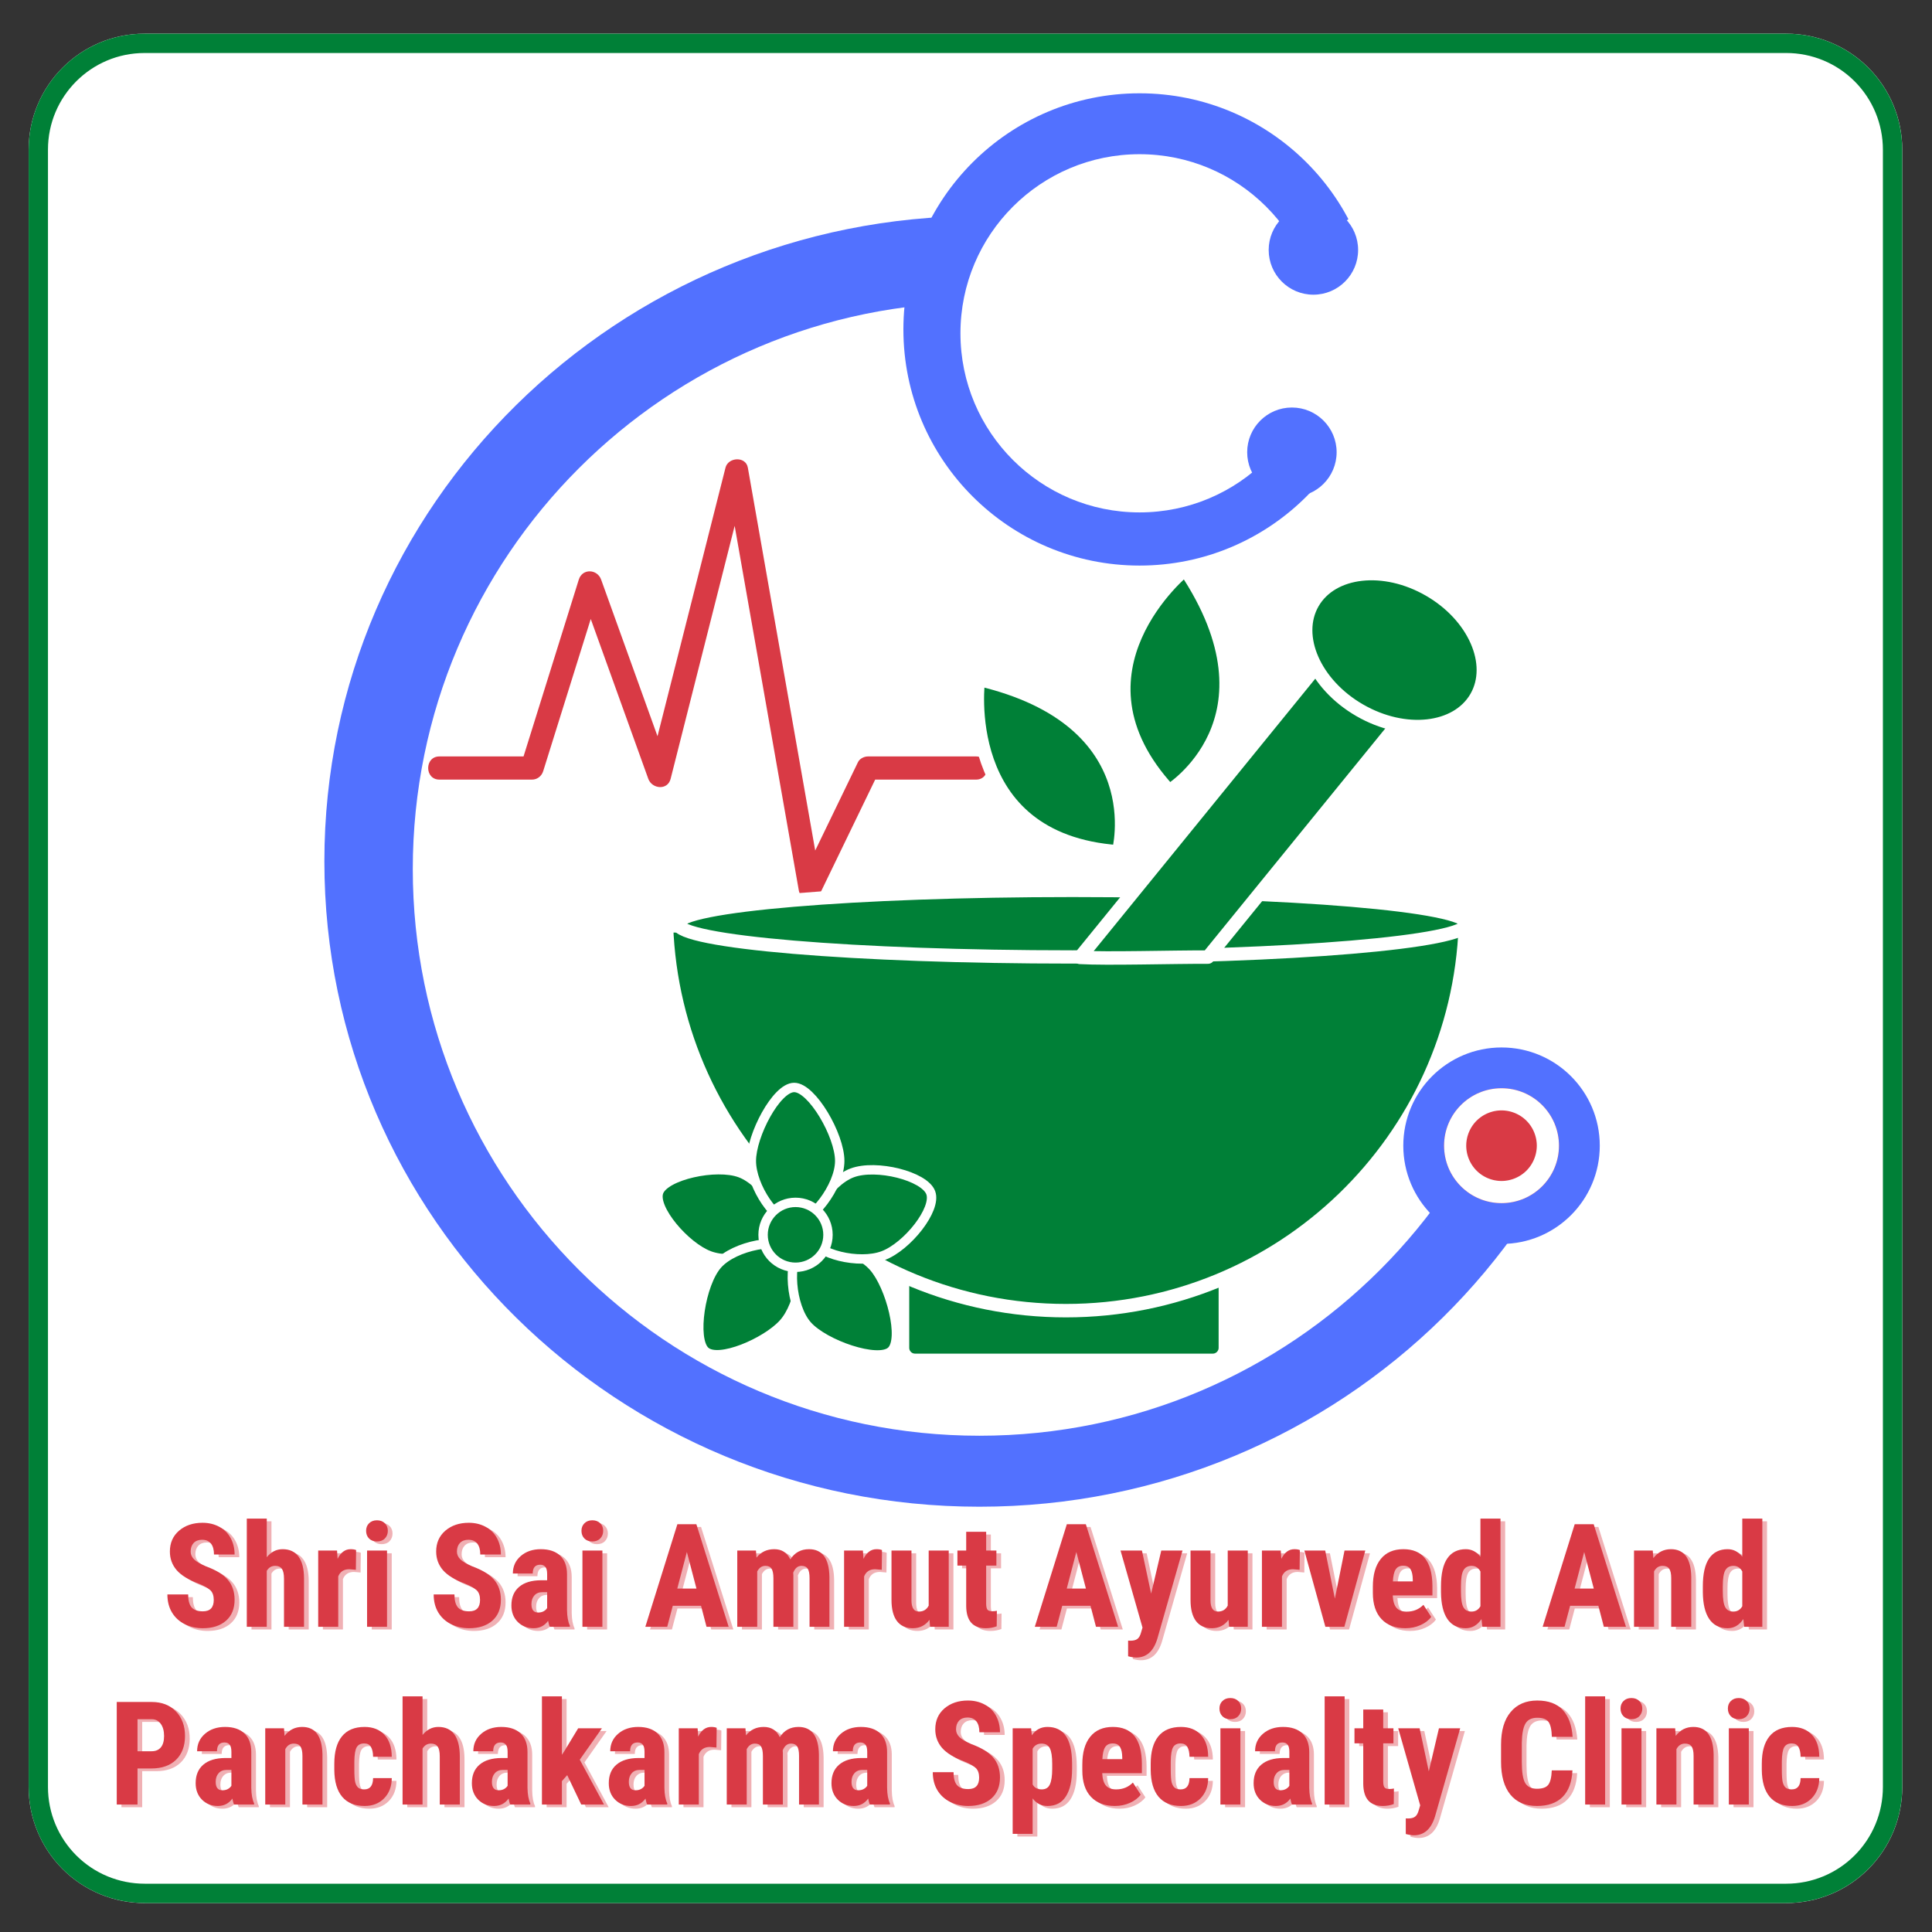
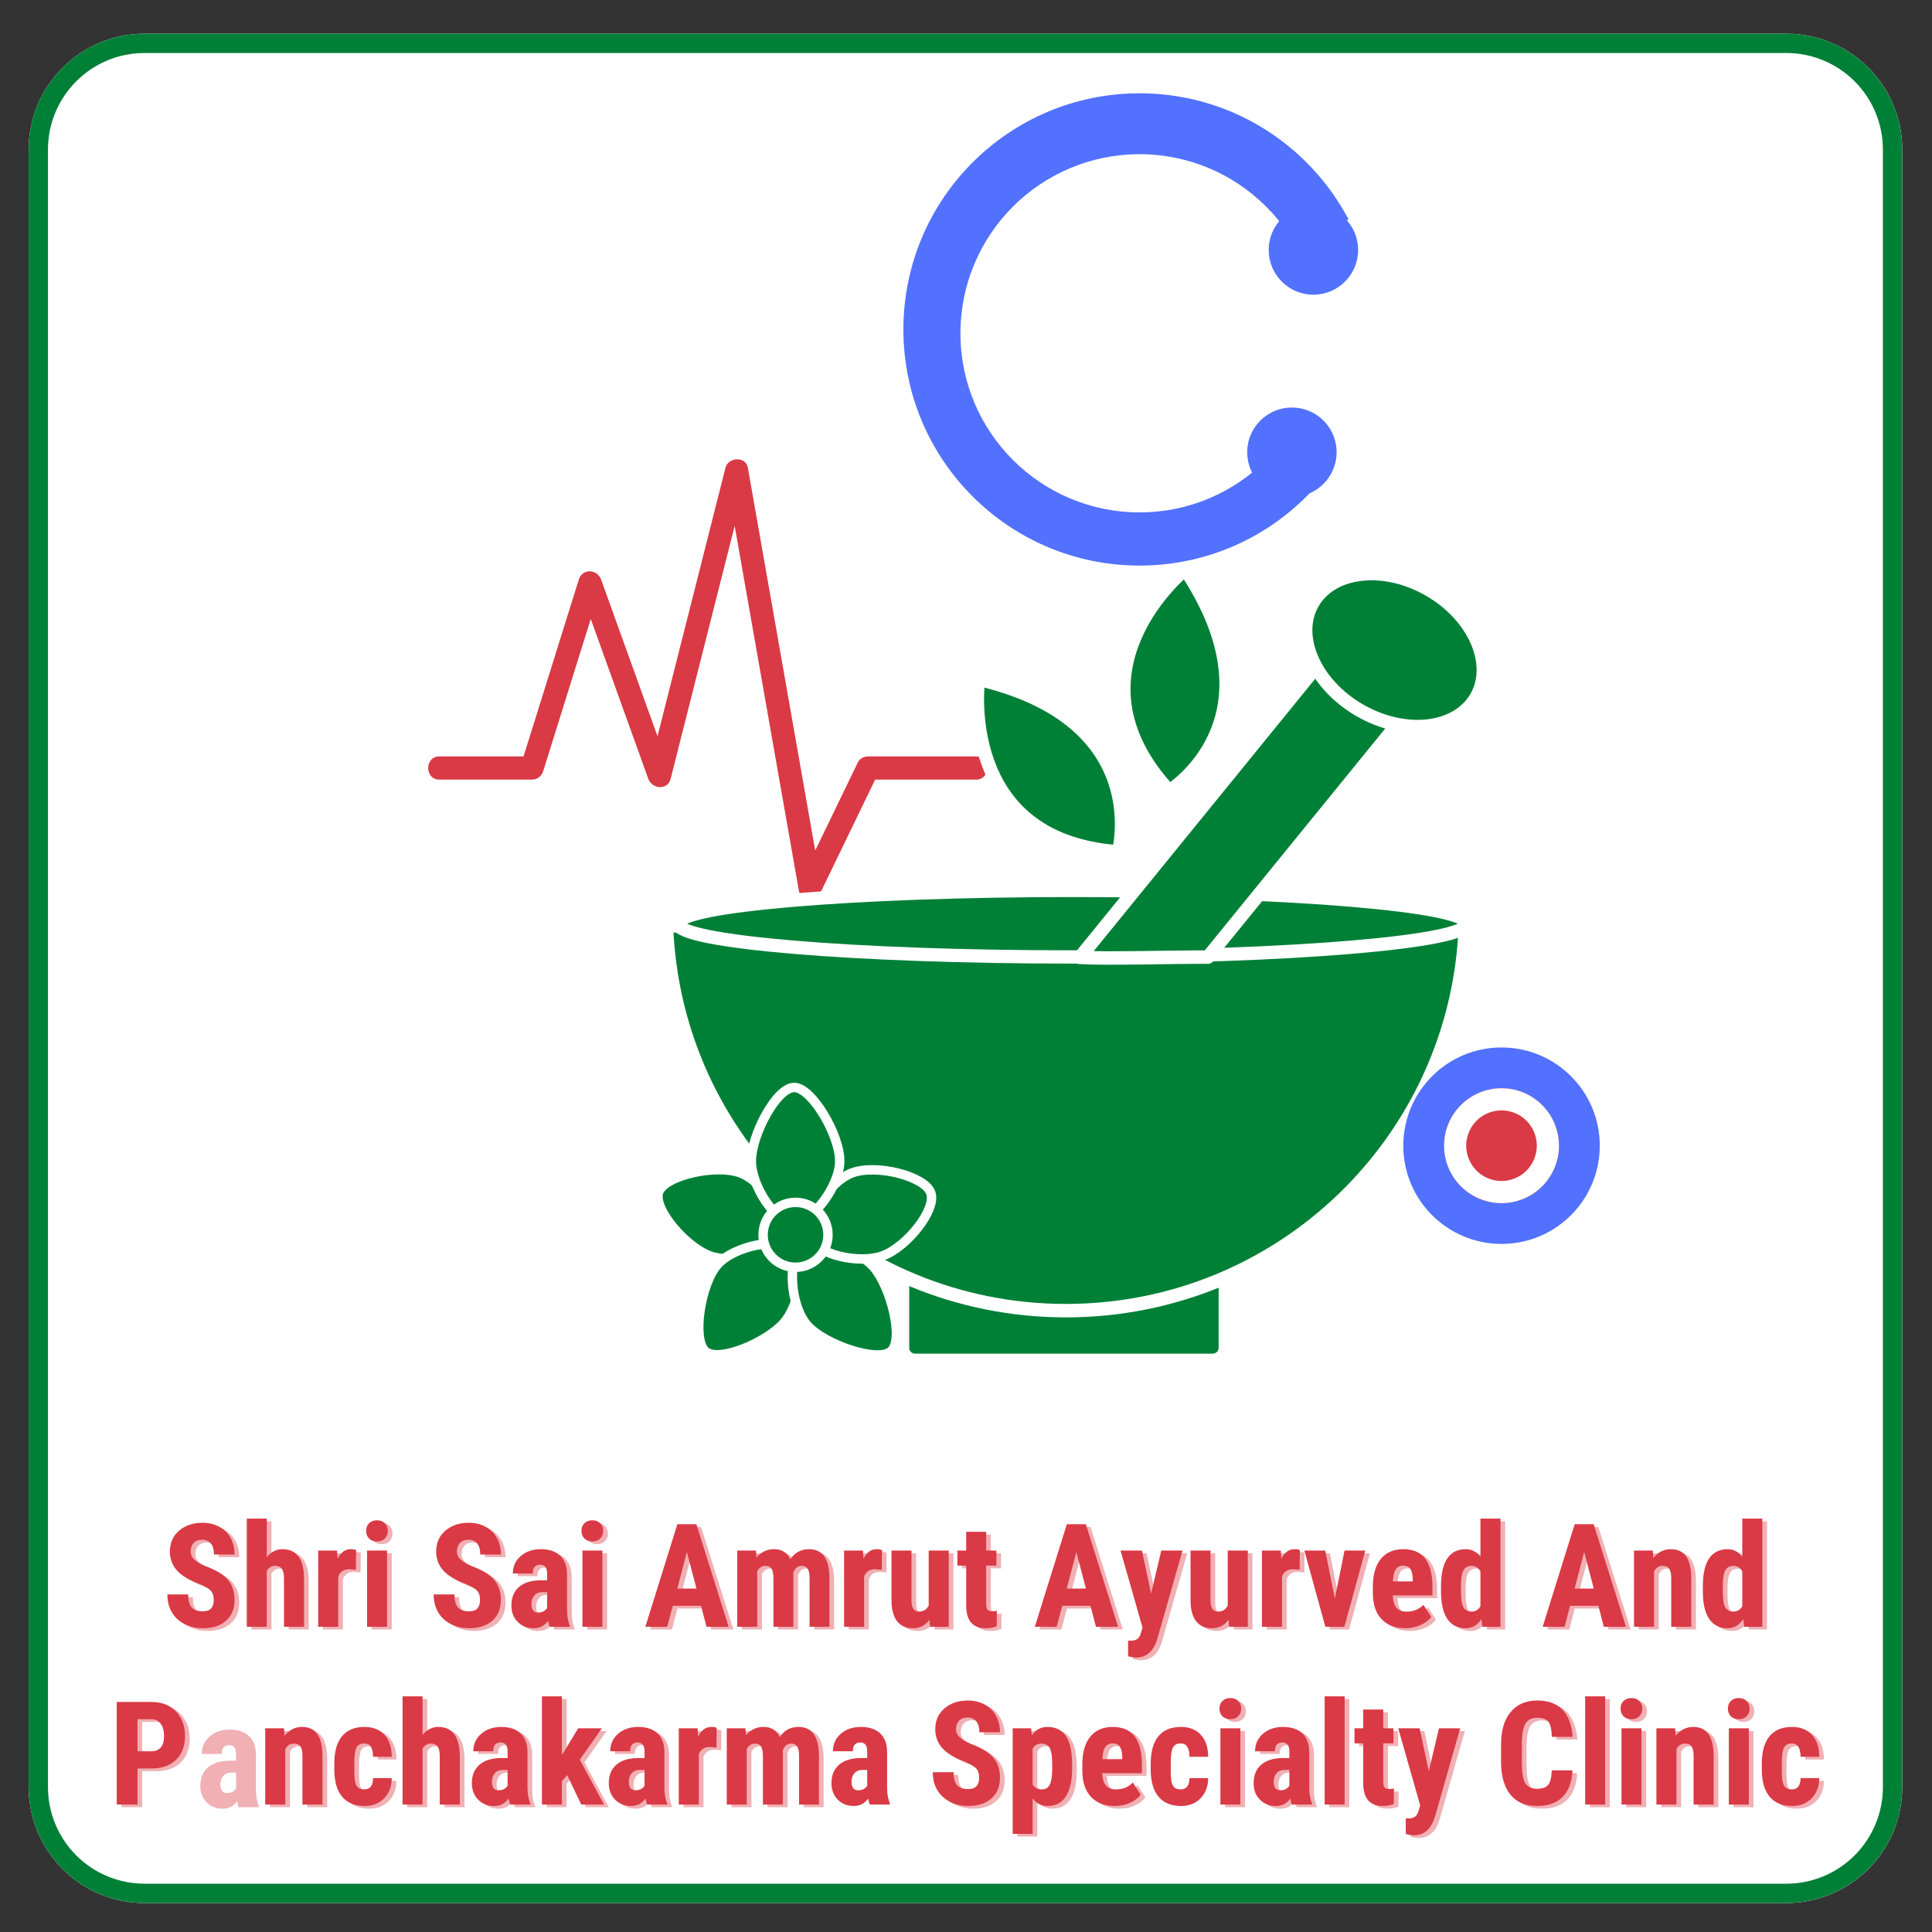
<svg xmlns="http://www.w3.org/2000/svg" width="500" viewBox="0 0 375 375" height="500" preserveAspectRatio="xMidYMid meet">
  <rect x="0" y="0" width="375" height="375" fill="#333333" stroke="none" />
  <defs>
    <g />
    <clipPath id="d3d145e718">
      <path d="M 5.562 6.535 L 369.828 6.535 L 369.828 369.383 L 5.562 369.383 Z M 5.562 6.535 " clip-rule="nonzero" />
    </clipPath>
    <clipPath id="d27ba7c727">
      <path d="M 28.062 6.535 L 346.73 6.535 C 352.699 6.535 358.422 8.906 362.641 13.125 C 366.859 17.344 369.23 23.066 369.23 29.035 L 369.23 346.883 C 369.23 352.852 366.859 358.574 362.641 362.793 C 358.422 367.012 352.699 369.383 346.73 369.383 L 28.062 369.383 C 22.098 369.383 16.371 367.012 12.152 362.793 C 7.934 358.574 5.562 352.852 5.562 346.883 L 5.562 29.035 C 5.562 16.609 15.637 6.535 28.062 6.535 Z M 28.062 6.535 " clip-rule="nonzero" />
    </clipPath>
    <clipPath id="cf574d7c9f">
      <path d="M 5.562 6.535 L 369.312 6.535 L 369.312 369.535 L 5.562 369.535 Z M 5.562 6.535 " clip-rule="nonzero" />
    </clipPath>
    <clipPath id="ed9e32e4e6">
      <path d="M 28.062 6.539 L 346.719 6.539 C 352.688 6.539 358.41 8.91 362.629 13.129 C 366.848 17.348 369.219 23.07 369.219 29.039 L 369.219 346.879 C 369.219 352.844 366.848 358.566 362.629 362.785 C 358.41 367.008 352.688 369.375 346.719 369.375 L 28.062 369.375 C 22.094 369.375 16.371 367.008 12.152 362.785 C 7.934 358.566 5.562 352.844 5.562 346.879 L 5.562 29.039 C 5.562 16.613 15.637 6.539 28.062 6.539 Z M 28.062 6.539 " clip-rule="nonzero" />
    </clipPath>
    <clipPath id="5e1c84c7fa">
      <path d="M 62.961 41.922 L 317.406 41.922 L 317.406 292.453 L 62.961 292.453 Z M 62.961 41.922 " clip-rule="nonzero" />
    </clipPath>
    <clipPath id="d006032210">
      <path d="M 190.109 41.922 C 119.887 41.922 62.961 98.004 62.961 167.188 C 62.961 236.367 119.887 292.453 190.109 292.453 C 260.328 292.453 317.254 236.367 317.254 167.188 C 317.254 98.004 260.328 41.922 190.109 41.922 Z M 190.109 41.922 " clip-rule="nonzero" />
    </clipPath>
    <clipPath id="316befe7c2">
      <path d="M 80.121 58.699 L 300.094 58.699 L 300.094 278.676 L 80.121 278.676 Z M 80.121 58.699 " clip-rule="nonzero" />
    </clipPath>
    <clipPath id="ab49d0b735">
      <path d="M 190.109 58.699 C 129.363 58.699 80.121 107.941 80.121 168.688 C 80.121 229.43 129.363 278.676 190.109 278.676 C 250.852 278.676 300.094 229.43 300.094 168.688 C 300.094 107.941 250.852 58.699 190.109 58.699 Z M 190.109 58.699 " clip-rule="nonzero" />
    </clipPath>
    <clipPath id="5ebf004055">
      <path d="M 188.609 41.922 L 333.266 41.922 L 333.266 227.062 L 188.609 227.062 Z M 188.609 41.922 " clip-rule="nonzero" />
    </clipPath>
    <clipPath id="2b4db24ab7">
      <path d="M 175.348 18.109 L 267.02 18.109 L 267.02 109.777 L 175.348 109.777 Z M 175.348 18.109 " clip-rule="nonzero" />
    </clipPath>
    <clipPath id="4052bd19fd">
      <path d="M 221.184 18.109 C 195.871 18.109 175.348 38.629 175.348 63.945 C 175.348 89.258 195.871 109.777 221.184 109.777 C 246.5 109.777 267.02 89.258 267.02 63.945 C 267.02 38.629 246.5 18.109 221.184 18.109 Z M 221.184 18.109 " clip-rule="nonzero" />
    </clipPath>
    <clipPath id="50f39d73d9">
      <path d="M 186.422 29.93 L 255.949 29.93 L 255.949 99.457 L 186.422 99.457 Z M 186.422 29.93 " clip-rule="nonzero" />
    </clipPath>
    <clipPath id="1afda4d62b">
      <path d="M 221.184 29.93 C 201.984 29.93 186.422 45.492 186.422 64.695 C 186.422 83.895 201.984 99.457 221.184 99.457 C 240.383 99.457 255.949 83.895 255.949 64.695 C 255.949 45.492 240.383 29.93 221.184 29.93 Z M 221.184 29.93 " clip-rule="nonzero" />
    </clipPath>
    <clipPath id="432af8122a">
      <path d="M 83 89 L 192 89 L 192 174.777 L 83 174.777 Z M 83 89 " clip-rule="nonzero" />
    </clipPath>
    <clipPath id="be030f50b7">
      <path d="M 247.059 34.004 L 325.086 34.004 L 325.086 112.027 L 247.059 112.027 Z M 247.059 34.004 " clip-rule="nonzero" />
    </clipPath>
    <clipPath id="675c1b2bd4">
      <path d="M 286.074 34.004 C 264.527 34.004 247.059 51.473 247.059 73.016 C 247.059 94.562 264.527 112.027 286.074 112.027 C 307.617 112.027 325.086 94.562 325.086 73.016 C 325.086 51.473 307.617 34.004 286.074 34.004 Z M 286.074 34.004 " clip-rule="nonzero" />
    </clipPath>
    <clipPath id="57937de917">
      <path d="M 246.25 39.84 L 263.609 39.84 L 263.609 57.199 L 246.25 57.199 Z M 246.25 39.84 " clip-rule="nonzero" />
    </clipPath>
    <clipPath id="b748a1435a">
      <path d="M 254.93 39.84 C 250.137 39.84 246.25 43.727 246.25 48.52 C 246.25 53.312 250.137 57.199 254.93 57.199 C 259.723 57.199 263.609 53.312 263.609 48.52 C 263.609 43.727 259.723 39.84 254.93 39.84 Z M 254.93 39.84 " clip-rule="nonzero" />
    </clipPath>
    <clipPath id="a482753c43">
      <path d="M 242.078 79.098 L 259.438 79.098 L 259.438 96.457 L 242.078 96.457 Z M 242.078 79.098 " clip-rule="nonzero" />
    </clipPath>
    <clipPath id="1677a62265">
      <path d="M 250.758 79.098 C 245.965 79.098 242.078 82.984 242.078 87.777 C 242.078 92.57 245.965 96.457 250.758 96.457 C 255.551 96.457 259.438 92.57 259.438 87.777 C 259.438 82.984 255.551 79.098 250.758 79.098 Z M 250.758 79.098 " clip-rule="nonzero" />
    </clipPath>
    <clipPath id="6b8a05c76c">
      <path d="M 272.379 203.312 L 310.516 203.312 L 310.516 241.445 L 272.379 241.445 Z M 272.379 203.312 " clip-rule="nonzero" />
    </clipPath>
    <clipPath id="87af35eea8">
      <path d="M 291.449 203.312 C 280.918 203.312 272.379 211.848 272.379 222.379 C 272.379 232.91 280.918 241.445 291.449 241.445 C 301.98 241.445 310.516 232.91 310.516 222.379 C 310.516 211.848 301.98 203.312 291.449 203.312 Z M 291.449 203.312 " clip-rule="nonzero" />
    </clipPath>
    <clipPath id="f79011e9a7">
      <path d="M 280.293 211.227 L 302.602 211.227 L 302.602 233.531 L 280.293 233.531 Z M 280.293 211.227 " clip-rule="nonzero" />
    </clipPath>
    <clipPath id="73ac10fc89">
      <path d="M 291.449 211.227 C 285.289 211.227 280.293 216.219 280.293 222.379 C 280.293 228.539 285.289 233.531 291.449 233.531 C 297.609 233.531 302.602 228.539 302.602 222.379 C 302.602 216.219 297.609 211.227 291.449 211.227 Z M 291.449 211.227 " clip-rule="nonzero" />
    </clipPath>
    <clipPath id="fc2ad94eae">
      <path d="M 280.293 211.227 L 302.594 211.227 L 302.594 233.527 L 280.293 233.527 Z M 280.293 211.227 " clip-rule="nonzero" />
    </clipPath>
    <clipPath id="d9f0b03e43">
      <path d="M 291.445 211.227 C 285.285 211.227 280.293 216.219 280.293 222.375 C 280.293 228.535 285.285 233.527 291.445 233.527 C 297.602 233.527 302.594 228.535 302.594 222.375 C 302.594 216.219 297.602 211.227 291.445 211.227 Z M 291.445 211.227 " clip-rule="nonzero" />
    </clipPath>
  </defs>
  <g clip-path="url(#d3d145e718)">
    <g clip-path="url(#d27ba7c727)">
      <path fill="#ffffff" d="M 5.562 6.535 L 369.828 6.535 L 369.828 369.383 L 5.562 369.383 Z M 5.562 6.535 " fill-opacity="1" fill-rule="nonzero" />
    </g>
  </g>
  <g clip-path="url(#cf574d7c9f)">
    <g clip-path="url(#ed9e32e4e6)">
      <path stroke-linecap="butt" transform="matrix(0.75, 0, 0, 0.75, 5.563, 6.539)" fill="none" stroke-linejoin="miter" d="M 29.999 -0.001 L 454.874 -0.001 C 462.832 -0.001 470.463 3.161 476.088 8.786 C 481.713 14.411 484.874 22.041 484.874 29.999 L 484.874 453.786 C 484.874 461.739 481.713 469.369 476.088 474.994 C 470.463 480.624 462.832 483.781 454.874 483.781 L 29.999 483.781 C 22.041 483.781 14.411 480.624 8.786 474.994 C 3.161 469.369 -0.001 461.739 -0.001 453.786 L -0.001 29.999 C -0.001 13.432 13.431 -0.001 29.999 -0.001 Z M 29.999 -0.001 " stroke="#008037" stroke-width="10" stroke-opacity="1" stroke-miterlimit="4" />
    </g>
  </g>
  <g clip-path="url(#5e1c84c7fa)">
    <g clip-path="url(#d006032210)">
-       <path fill="#5271ff" d="M 62.961 41.922 L 317.406 41.922 L 317.406 292.453 L 62.961 292.453 Z M 62.961 41.922 " fill-opacity="1" fill-rule="nonzero" />
-     </g>
+       </g>
  </g>
  <g clip-path="url(#316befe7c2)">
    <g clip-path="url(#ab49d0b735)">
      <path fill="#ffffff" d="M 80.121 58.699 L 300.094 58.699 L 300.094 278.676 L 80.121 278.676 Z M 80.121 58.699 " fill-opacity="1" fill-rule="nonzero" />
    </g>
  </g>
  <g clip-path="url(#5ebf004055)">
    <path fill="#ffffff" d="M 188.609 41.922 L 333.266 41.922 L 333.266 227.266 L 188.609 227.266 Z M 188.609 41.922 " fill-opacity="1" fill-rule="nonzero" />
  </g>
  <g clip-path="url(#2b4db24ab7)">
    <g clip-path="url(#4052bd19fd)">
      <path fill="#5271ff" d="M 175.348 18.109 L 267.02 18.109 L 267.02 109.777 L 175.348 109.777 Z M 175.348 18.109 " fill-opacity="1" fill-rule="nonzero" />
    </g>
  </g>
  <g clip-path="url(#50f39d73d9)">
    <g clip-path="url(#1afda4d62b)">
      <path fill="#ffffff" d="M 186.422 29.93 L 255.949 29.93 L 255.949 99.457 L 186.422 99.457 Z M 186.422 29.93 " fill-opacity="1" fill-rule="nonzero" />
    </g>
  </g>
  <g clip-path="url(#432af8122a)">
    <path fill="#d93a45" d="M 85.285 151.32 C 91.281 151.32 97.273 151.32 103.27 151.32 C 104.297 151.32 105.141 150.629 105.438 149.668 C 109.184 137.68 112.934 125.688 116.68 113.699 C 115.234 113.699 113.789 113.699 112.344 113.699 C 116.84 126.188 121.336 138.68 125.832 151.168 C 126.551 153.156 129.59 153.461 130.168 151.168 C 135.164 131.434 140.164 111.699 145.156 91.965 C 143.715 91.965 142.266 91.965 140.82 91.965 C 145.57 118.945 150.316 145.922 155.062 172.902 C 155.391 174.785 158.352 175.129 159.168 173.438 C 162.781 165.98 166.391 158.523 169.996 151.062 C 170.895 149.207 167.203 151.32 169.633 151.32 C 172 151.32 174.363 151.32 176.73 151.32 C 180.969 151.32 185.211 151.32 189.453 151.32 C 192.355 151.32 192.355 146.824 189.453 146.824 C 182.461 146.824 175.465 146.824 168.469 146.824 C 167.727 146.824 166.867 147.242 166.531 147.938 C 162.781 155.68 159.035 163.426 155.289 171.168 C 156.656 171.348 158.027 171.527 159.398 171.707 C 154.648 144.727 149.906 117.746 145.156 90.77 C 144.762 88.523 141.344 88.711 140.82 90.77 C 135.824 110.504 130.828 130.238 125.832 149.973 C 127.277 149.973 128.723 149.973 130.168 149.973 C 125.672 137.48 121.176 124.992 116.68 112.5 C 115.934 110.434 113.035 110.293 112.344 112.5 C 108.598 124.492 104.852 136.484 101.102 148.477 C 101.824 147.926 102.547 147.375 103.27 146.824 C 97.273 146.824 91.281 146.824 85.285 146.824 C 82.383 146.824 82.383 151.32 85.285 151.32 Z M 85.285 151.32 " fill-opacity="1" fill-rule="nonzero" />
  </g>
  <path fill="#008037" d="M 234.859 264.309 L 177.207 264.309 C 175.867 264.309 174.789 263.219 174.789 261.887 L 174.789 246.039 L 237.281 246.039 L 237.281 261.887 C 237.281 263.219 236.191 264.309 234.859 264.309 " fill-opacity="1" fill-rule="nonzero" />
  <path stroke-linecap="round" transform="matrix(0.082, 0, 0, -0.082, 33.479, 361.595)" fill="none" stroke-linejoin="round" d="M 2462.598 1189.678 L 1757.59 1189.678 C 1741.205 1189.678 1728.021 1203.006 1728.021 1219.294 L 1728.021 1413.089 L 2492.214 1413.089 L 2492.214 1219.294 C 2492.214 1203.006 2478.887 1189.678 2462.598 1189.678 Z M 2462.598 1189.678 " stroke="#ffffff" stroke-width="31.837" stroke-opacity="1" stroke-miterlimit="10" />
  <path fill="#008037" d="M 129.098 180.207 C 130.629 221.605 164.656 254.691 206.418 254.691 C 248.18 254.691 282.199 221.605 283.738 180.207 L 129.098 180.207 " fill-opacity="1" fill-rule="nonzero" />
  <path stroke-linecap="round" transform="matrix(0.082, 0, 0, -0.082, 33.479, 361.595)" fill="none" stroke-linejoin="round" d="M 1169.279 2218.124 C 1188.004 1711.878 1604.111 1307.283 2114.799 1307.283 C 2625.487 1307.283 3041.498 1711.878 3060.319 2218.124 Z M 1169.279 2218.124 " stroke="#ffffff" stroke-width="31.837" stroke-opacity="1" stroke-miterlimit="10" />
  <path fill="#008037" d="M 284.062 179.793 C 284.062 183.34 249.867 186.227 207.688 186.227 C 165.504 186.227 131.309 183.34 131.309 179.793 C 131.309 176.227 165.504 173.348 207.688 173.348 C 249.867 173.348 284.062 176.227 284.062 179.793 " fill-opacity="1" fill-rule="nonzero" />
  <path stroke-linecap="round" transform="matrix(0.082, 0, 0, -0.082, 33.479, 361.595)" fill="none" stroke-linejoin="round" d="M 3064.284 2223.187 C 3064.284 2179.814 2646.122 2144.513 2130.323 2144.513 C 1614.477 2144.513 1196.315 2179.814 1196.315 2223.187 C 1196.315 2266.799 1614.477 2302.004 2130.323 2302.004 C 2646.122 2302.004 3064.284 2266.799 3064.284 2223.187 Z M 3064.284 2223.187 " stroke="#ffffff" stroke-width="31.46" stroke-opacity="1" stroke-miterlimit="10" />
  <path fill="#008037" d="M 233.918 186.254 L 279.992 129.605 L 264.355 118.41 L 209.133 186.309 C 214.383 186.613 227.008 186.227 233.918 186.254 " fill-opacity="1" fill-rule="nonzero" />
  <path stroke-linecap="round" transform="matrix(0.082, 0, 0, -0.082, 33.479, 361.595)" fill="none" stroke-linejoin="round" d="M 2451.086 2144.179 L 3014.509 2836.91 L 2823.294 2973.814 L 2147.998 2143.51 C 2212.198 2139.784 2366.584 2144.513 2451.086 2144.179 Z M 2451.086 2144.179 " stroke="#ffffff" stroke-width="31.837" stroke-opacity="1" stroke-miterlimit="10" />
  <path fill="#008037" d="M 285.848 135.961 C 282.125 142.395 272.027 143.523 263.293 138.48 C 254.551 133.441 250.488 124.129 254.199 117.691 C 257.922 111.258 268.012 110.121 276.754 115.172 C 285.488 120.211 289.559 129.523 285.848 135.961 " fill-opacity="1" fill-rule="nonzero" />
  <path stroke-linecap="round" transform="matrix(0.082, 0, 0, -0.082, 33.479, 361.595)" fill="none" stroke-linejoin="round" d="M 3086.114 2759.192 C 3040.591 2680.518 2917.11 2666.713 2810.301 2728.381 C 2703.396 2790.002 2653.718 2903.881 2699.097 2982.603 C 2744.62 3061.277 2868.005 3075.177 2974.91 3013.413 C 3081.719 2951.793 3131.493 2837.914 3086.114 2759.192 Z M 3086.114 2759.192 " stroke="#ffffff" stroke-width="31.837" stroke-opacity="1" stroke-miterlimit="10" />
  <path fill="#008037" d="M 189.48 132.469 C 189.48 132.469 185.098 163.664 216.605 165.883 C 216.605 165.883 223.605 140.391 189.48 132.469 " fill-opacity="1" fill-rule="nonzero" />
  <path stroke-linecap="round" transform="matrix(0.082, 0, 0, -0.082, 33.479, 361.595)" fill="none" stroke-linejoin="round" d="M 1907.677 2801.896 C 1907.677 2801.896 1854.081 2420.421 2239.378 2393.289 C 2239.378 2393.289 2324.978 2705.023 1907.677 2801.896 Z M 1907.677 2801.896 " stroke="#ffffff" stroke-width="31.837" stroke-opacity="1" stroke-miterlimit="10" />
  <path fill="#008037" d="M 229.512 111.176 C 229.512 111.176 204.961 130.922 226.422 154.098 C 226.422 154.098 248.973 140.301 229.512 111.176 " fill-opacity="1" fill-rule="nonzero" />
  <path stroke-linecap="round" transform="matrix(0.082, 0, 0, -0.082, 33.479, 361.595)" fill="none" stroke-linejoin="round" d="M 2397.203 3062.28 C 2397.203 3062.28 2096.981 2820.813 2359.419 2537.405 C 2359.419 2537.405 2635.184 2706.122 2397.203 3062.28 Z M 2397.203 3062.28 " stroke="#ffffff" stroke-width="31.837" stroke-opacity="1" stroke-miterlimit="10" />
  <path fill="#008037" d="M 143.387 228.023 C 148.039 229.758 152.707 237.344 151.504 240.566 C 150.297 243.789 142.051 245.785 137.391 244.043 C 132.738 242.301 126.395 234.926 127.602 231.703 C 128.805 228.473 138.734 226.281 143.387 228.023 " fill-opacity="1" fill-rule="nonzero" />
  <path stroke-linecap="round" transform="matrix(0.082, 0, 0, -0.082, 33.479, 361.595)" fill="none" stroke-linejoin="round" d="M 1344.014 1633.395 C 1400.906 1612.186 1457.989 1519.421 1443.324 1480.012 C 1428.516 1440.604 1327.678 1416.194 1270.69 1437.499 C 1213.799 1458.803 1136.223 1548.989 1150.984 1588.398 C 1165.696 1627.902 1287.122 1654.7 1344.014 1633.395 Z M 1344.014 1633.395 " stroke="#ffffff" stroke-width="22.234" stroke-opacity="1" stroke-miterlimit="10" />
  <path fill="#008037" d="M 139.027 245.711 C 142.363 242.023 151.129 240.469 153.68 242.785 C 156.242 245.09 155.055 253.488 151.719 257.184 C 148.391 260.863 139.148 264.855 136.598 262.539 C 134.039 260.234 135.699 249.398 139.027 245.711 " fill-opacity="1" fill-rule="nonzero" />
  <path stroke-linecap="round" transform="matrix(0.082, 0, 0, -0.082, 33.479, 361.595)" fill="none" stroke-linejoin="round" d="M 1290.705 1417.102 C 1331.499 1462.195 1438.69 1481.206 1469.883 1452.88 C 1501.219 1424.697 1486.697 1321.996 1445.903 1276.807 C 1405.205 1231.81 1292.186 1182.991 1260.993 1211.317 C 1229.705 1239.5 1250.007 1372.009 1290.705 1417.102 Z M 1290.705 1417.102 " stroke="#ffffff" stroke-width="22.234" stroke-opacity="1" stroke-miterlimit="10" />
  <path fill="#008037" d="M 156.371 257.559 C 153.074 253.84 152.496 244.957 155.07 242.668 C 157.648 240.387 165.867 242.488 169.168 246.203 C 172.465 249.922 175.164 260.258 172.586 262.539 C 170.012 264.832 159.676 261.273 156.371 257.559 " fill-opacity="1" fill-rule="nonzero" />
  <path stroke-linecap="round" transform="matrix(0.082, 0, 0, -0.082, 33.479, 361.595)" fill="none" stroke-linejoin="round" d="M 1502.795 1272.221 C 1462.479 1317.697 1455.409 1426.321 1486.888 1454.313 C 1518.415 1482.21 1618.919 1456.51 1659.283 1411.083 C 1699.599 1365.608 1732.607 1239.214 1701.08 1211.317 C 1669.601 1183.277 1543.207 1226.794 1502.795 1272.221 Z M 1502.795 1272.221 " stroke="#ffffff" stroke-width="22.234" stroke-opacity="1" stroke-miterlimit="10" />
  <path fill="#008037" d="M 165.039 228.023 C 160.387 229.758 155.719 237.344 156.926 240.566 C 158.129 243.789 166.379 245.785 171.035 244.043 C 175.688 242.301 181.461 235.07 180.25 231.852 C 179.039 228.621 169.691 226.281 165.039 228.023 " fill-opacity="1" fill-rule="nonzero" />
  <path stroke-linecap="round" transform="matrix(0.082, 0, 0, -0.082, 33.479, 361.595)" fill="none" stroke-linejoin="round" d="M 1608.792 1633.395 C 1551.901 1612.186 1494.818 1519.421 1509.578 1480.012 C 1524.291 1440.604 1625.177 1416.194 1682.116 1437.499 C 1739.008 1458.803 1809.609 1547.222 1794.801 1586.583 C 1779.993 1626.087 1665.684 1654.7 1608.792 1633.395 Z M 1608.792 1633.395 " stroke="#ffffff" stroke-width="22.234" stroke-opacity="1" stroke-miterlimit="10" />
  <path fill="#008037" d="M 162.637 225.707 C 162.637 230.68 157.172 237.707 153.73 237.707 C 150.289 237.707 145.527 230.68 145.527 225.707 C 145.527 220.738 150.379 211.488 153.82 211.488 C 157.262 211.488 162.637 220.738 162.637 225.707 " fill-opacity="1" fill-rule="nonzero" />
  <path stroke-linecap="round" transform="matrix(0.082, 0, 0, -0.082, 33.479, 361.595)" fill="none" stroke-linejoin="round" d="M 1579.415 1661.722 C 1579.415 1600.913 1512.587 1514.978 1470.504 1514.978 C 1428.42 1514.978 1370.191 1600.913 1370.191 1661.722 C 1370.191 1722.483 1429.519 1835.597 1471.603 1835.597 C 1513.686 1835.597 1579.415 1722.483 1579.415 1661.722 Z M 1579.415 1661.722 " stroke="#ffffff" stroke-width="22.234" stroke-opacity="1" stroke-miterlimit="10" />
  <path fill="#008037" d="M 160.363 240.012 C 160.363 243.48 157.551 246.293 154.082 246.293 C 150.613 246.293 147.801 243.48 147.801 240.012 C 147.801 236.543 150.613 233.73 154.082 233.73 C 157.551 233.73 160.363 236.543 160.363 240.012 " fill-opacity="1" fill-rule="nonzero" />
  <path stroke-linecap="round" transform="matrix(0.082, 0, 0, -0.082, 33.479, 361.595)" fill="none" stroke-linejoin="round" d="M 1551.614 1486.795 C 1551.614 1444.377 1517.221 1409.984 1474.803 1409.984 C 1432.385 1409.984 1397.992 1444.377 1397.992 1486.795 C 1397.992 1529.213 1432.385 1563.606 1474.803 1563.606 C 1517.221 1563.606 1551.614 1529.213 1551.614 1486.795 Z M 1551.614 1486.795 " stroke="#ffffff" stroke-width="22.234" stroke-opacity="1" stroke-miterlimit="10" />
  <g clip-path="url(#be030f50b7)">
    <g clip-path="url(#675c1b2bd4)">
      <path fill="#ffffff" d="M 247.059 34.004 L 325.086 34.004 L 325.086 112.027 L 247.059 112.027 Z M 247.059 34.004 " fill-opacity="1" fill-rule="nonzero" />
    </g>
  </g>
  <g clip-path="url(#57937de917)">
    <g clip-path="url(#b748a1435a)">
      <path fill="#5271ff" d="M 246.25 39.84 L 263.609 39.84 L 263.609 57.199 L 246.25 57.199 Z M 246.25 39.84 " fill-opacity="1" fill-rule="nonzero" />
    </g>
  </g>
  <g clip-path="url(#a482753c43)">
    <g clip-path="url(#1677a62265)">
      <path fill="#5271ff" d="M 242.078 79.098 L 259.438 79.098 L 259.438 96.457 L 242.078 96.457 Z M 242.078 79.098 " fill-opacity="1" fill-rule="nonzero" />
    </g>
  </g>
  <g clip-path="url(#6b8a05c76c)">
    <g clip-path="url(#87af35eea8)">
      <path fill="#5271ff" d="M 272.379 203.312 L 310.516 203.312 L 310.516 241.445 L 272.379 241.445 Z M 272.379 203.312 " fill-opacity="1" fill-rule="nonzero" />
    </g>
  </g>
  <g clip-path="url(#f79011e9a7)">
    <g clip-path="url(#73ac10fc89)">
      <path fill="#d93a45" d="M 280.293 211.227 L 302.602 211.227 L 302.602 233.531 L 280.293 233.531 Z M 280.293 211.227 " fill-opacity="1" fill-rule="nonzero" />
    </g>
  </g>
  <g clip-path="url(#fc2ad94eae)">
    <g clip-path="url(#d9f0b03e43)">
      <path stroke-linecap="butt" transform="matrix(0.75, 0, 0, 0.75, 280.294, 211.225)" fill="none" stroke-linejoin="miter" d="M 14.868 0.002 C 6.654 0.002 -0.002 6.658 -0.002 14.867 C -0.002 23.08 6.654 29.737 14.868 29.737 C 23.076 29.737 29.733 23.08 29.733 14.867 C 29.733 6.658 23.076 0.002 14.868 0.002 Z M 14.868 0.002 " stroke="#ffffff" stroke-width="48" stroke-opacity="1" stroke-miterlimit="4" />
    </g>
  </g>
  <g fill="#d93a45" fill-opacity="0.4">
    <g transform="translate(32.383, 316.284)">
      <g>
        <path d="M 10.016 -5.219 C 10.016 -6.031 9.805 -6.645 9.391 -7.062 C 8.973 -7.477 8.219 -7.91 7.125 -8.359 C 5.125 -9.109 3.688 -9.988 2.812 -11 C 1.938 -12.02 1.5 -13.223 1.5 -14.609 C 1.5 -16.285 2.094 -17.633 3.281 -18.656 C 4.477 -19.676 5.992 -20.188 7.828 -20.188 C 9.047 -20.188 10.133 -19.926 11.094 -19.406 C 12.051 -18.895 12.785 -18.164 13.297 -17.219 C 13.805 -16.281 14.062 -15.219 14.062 -14.031 L 10.062 -14.031 C 10.062 -14.957 9.863 -15.664 9.469 -16.156 C 9.07 -16.645 8.5 -16.891 7.75 -16.891 C 7.051 -16.891 6.504 -16.68 6.109 -16.266 C 5.723 -15.848 5.531 -15.289 5.531 -14.594 C 5.531 -14.039 5.75 -13.539 6.188 -13.094 C 6.625 -12.656 7.395 -12.203 8.5 -11.734 C 10.445 -11.023 11.859 -10.16 12.734 -9.141 C 13.617 -8.117 14.062 -6.82 14.062 -5.25 C 14.062 -3.52 13.508 -2.164 12.406 -1.188 C 11.301 -0.207 9.801 0.281 7.906 0.281 C 6.613 0.281 5.438 0.016 4.375 -0.516 C 3.32 -1.047 2.5 -1.801 1.906 -2.781 C 1.312 -3.77 1.016 -4.938 1.016 -6.281 L 5.047 -6.281 C 5.047 -5.125 5.27 -4.285 5.719 -3.766 C 6.164 -3.254 6.895 -3 7.906 -3 C 9.312 -3 10.016 -3.738 10.016 -5.219 Z M 10.016 -5.219 " />
      </g>
    </g>
  </g>
  <g fill="#d93a45" fill-opacity="0.4">
    <g transform="translate(47.502, 316.284)">
      <g>
        <path d="M 5.188 -13.5 C 6.02 -14.539 7.047 -15.062 8.266 -15.062 C 9.617 -15.062 10.645 -14.586 11.344 -13.641 C 12.051 -12.691 12.41 -11.281 12.422 -9.406 L 12.422 0 L 8.531 0 L 8.531 -9.359 C 8.531 -10.234 8.395 -10.863 8.125 -11.25 C 7.852 -11.633 7.422 -11.828 6.828 -11.828 C 6.117 -11.828 5.57 -11.504 5.188 -10.859 L 5.188 0 L 1.312 0 L 1.312 -21 L 5.188 -21 Z M 5.188 -13.5 " />
      </g>
    </g>
  </g>
  <g fill="#d93a45" fill-opacity="0.4">
    <g transform="translate(61.281, 316.284)">
      <g>
        <path d="M 8.703 -11.062 L 7.422 -11.172 C 6.367 -11.172 5.656 -10.707 5.281 -9.781 L 5.281 0 L 1.391 0 L 1.391 -14.797 L 5.047 -14.797 L 5.156 -13.188 C 5.77 -14.438 6.613 -15.062 7.688 -15.062 C 8.125 -15.062 8.477 -15.004 8.75 -14.891 Z M 8.703 -11.062 " />
      </g>
    </g>
  </g>
  <g fill="#d93a45" fill-opacity="0.4">
    <g transform="translate(70.563, 316.284)">
      <g>
        <path d="M 5.469 0 L 1.594 0 L 1.594 -14.797 L 5.469 -14.797 Z M 1.406 -18.625 C 1.406 -19.227 1.598 -19.719 1.984 -20.094 C 2.367 -20.477 2.879 -20.672 3.516 -20.672 C 4.148 -20.672 4.66 -20.477 5.047 -20.094 C 5.43 -19.719 5.625 -19.227 5.625 -18.625 C 5.625 -18.031 5.43 -17.535 5.047 -17.141 C 4.672 -16.754 4.16 -16.562 3.516 -16.562 C 2.867 -16.562 2.352 -16.754 1.969 -17.141 C 1.594 -17.535 1.406 -18.031 1.406 -18.625 Z M 1.406 -18.625 " />
      </g>
    </g>
  </g>
  <g fill="#d93a45" fill-opacity="0.4">
    <g transform="translate(77.617, 316.284)">
      <g />
    </g>
  </g>
  <g fill="#d93a45" fill-opacity="0.4">
    <g transform="translate(84.069, 316.284)">
      <g>
        <path d="M 10.016 -5.219 C 10.016 -6.031 9.805 -6.645 9.391 -7.062 C 8.973 -7.477 8.219 -7.91 7.125 -8.359 C 5.125 -9.109 3.688 -9.988 2.812 -11 C 1.938 -12.02 1.5 -13.223 1.5 -14.609 C 1.5 -16.285 2.094 -17.633 3.281 -18.656 C 4.477 -19.676 5.992 -20.188 7.828 -20.188 C 9.047 -20.188 10.133 -19.926 11.094 -19.406 C 12.051 -18.895 12.785 -18.164 13.297 -17.219 C 13.805 -16.281 14.062 -15.219 14.062 -14.031 L 10.062 -14.031 C 10.062 -14.957 9.863 -15.664 9.469 -16.156 C 9.07 -16.645 8.5 -16.891 7.75 -16.891 C 7.051 -16.891 6.504 -16.68 6.109 -16.266 C 5.723 -15.848 5.531 -15.289 5.531 -14.594 C 5.531 -14.039 5.75 -13.539 6.188 -13.094 C 6.625 -12.656 7.395 -12.203 8.5 -11.734 C 10.445 -11.023 11.859 -10.16 12.734 -9.141 C 13.617 -8.117 14.062 -6.82 14.062 -5.25 C 14.062 -3.52 13.508 -2.164 12.406 -1.188 C 11.301 -0.207 9.801 0.281 7.906 0.281 C 6.613 0.281 5.438 0.016 4.375 -0.516 C 3.32 -1.047 2.5 -1.801 1.906 -2.781 C 1.312 -3.77 1.016 -4.938 1.016 -6.281 L 5.047 -6.281 C 5.047 -5.125 5.27 -4.285 5.719 -3.766 C 6.164 -3.254 6.895 -3 7.906 -3 C 9.312 -3 10.016 -3.738 10.016 -5.219 Z M 10.016 -5.219 " />
      </g>
    </g>
  </g>
  <g fill="#d93a45" fill-opacity="0.4">
    <g transform="translate(99.188, 316.284)">
      <g>
        <path d="M 8.438 0 C 8.32 -0.227 8.211 -0.613 8.109 -1.156 C 7.41 -0.195 6.473 0.281 5.297 0.281 C 4.055 0.281 3.023 -0.129 2.203 -0.953 C 1.391 -1.773 0.984 -2.836 0.984 -4.141 C 0.984 -5.691 1.477 -6.891 2.469 -7.734 C 3.457 -8.586 4.879 -9.02 6.734 -9.031 L 7.922 -9.031 L 7.922 -10.234 C 7.922 -10.891 7.805 -11.352 7.578 -11.625 C 7.348 -11.906 7.016 -12.047 6.578 -12.047 C 5.609 -12.047 5.125 -11.477 5.125 -10.344 L 1.266 -10.344 C 1.266 -11.719 1.773 -12.848 2.797 -13.734 C 3.816 -14.617 5.113 -15.062 6.688 -15.062 C 8.312 -15.062 9.566 -14.641 10.453 -13.797 C 11.336 -12.953 11.781 -11.75 11.781 -10.188 L 11.781 -3.234 C 11.801 -1.953 11.984 -0.953 12.328 -0.234 L 12.328 0 Z M 6.156 -2.766 C 6.582 -2.766 6.945 -2.848 7.25 -3.016 C 7.551 -3.191 7.773 -3.398 7.922 -3.641 L 7.922 -6.719 L 6.984 -6.719 C 6.328 -6.719 5.812 -6.504 5.438 -6.078 C 5.062 -5.66 4.875 -5.102 4.875 -4.406 C 4.875 -3.312 5.301 -2.766 6.156 -2.766 Z M 6.156 -2.766 " />
      </g>
    </g>
  </g>
  <g fill="#d93a45" fill-opacity="0.4">
    <g transform="translate(112.366, 316.284)">
      <g>
        <path d="M 5.469 0 L 1.594 0 L 1.594 -14.797 L 5.469 -14.797 Z M 1.406 -18.625 C 1.406 -19.227 1.598 -19.719 1.984 -20.094 C 2.367 -20.477 2.879 -20.672 3.516 -20.672 C 4.148 -20.672 4.66 -20.477 5.047 -20.094 C 5.43 -19.719 5.625 -19.227 5.625 -18.625 C 5.625 -18.031 5.43 -17.535 5.047 -17.141 C 4.672 -16.754 4.16 -16.562 3.516 -16.562 C 2.867 -16.562 2.352 -16.754 1.969 -17.141 C 1.594 -17.535 1.406 -18.031 1.406 -18.625 Z M 1.406 -18.625 " />
      </g>
    </g>
  </g>
  <g fill="#d93a45" fill-opacity="0.4">
    <g transform="translate(119.42, 316.284)">
      <g />
    </g>
  </g>
  <g fill="#d93a45" fill-opacity="0.4">
    <g transform="translate(125.872, 316.284)">
      <g>
        <path d="M 11.109 -4.078 L 5.625 -4.078 L 4.547 0 L 0.297 0 L 6.516 -19.906 L 10.203 -19.906 L 16.469 0 L 12.172 0 Z M 6.5 -7.422 L 10.219 -7.422 L 8.359 -14.516 Z M 6.5 -7.422 " />
      </g>
    </g>
  </g>
  <g fill="#d93a45" fill-opacity="0.4">
    <g transform="translate(142.59, 316.284)">
      <g>
        <path d="M 5.047 -14.797 L 5.156 -13.422 C 6.02 -14.516 7.164 -15.062 8.594 -15.062 C 10.062 -15.062 11.102 -14.398 11.719 -13.078 C 12.562 -14.398 13.77 -15.062 15.344 -15.062 C 17.926 -15.062 19.25 -13.27 19.312 -9.688 L 19.312 0 L 15.453 0 L 15.453 -9.453 C 15.453 -10.305 15.332 -10.914 15.094 -11.281 C 14.852 -11.645 14.453 -11.828 13.891 -11.828 C 13.172 -11.828 12.633 -11.383 12.281 -10.5 L 12.312 -10.031 L 12.312 0 L 8.438 0 L 8.438 -9.422 C 8.438 -10.266 8.32 -10.875 8.094 -11.25 C 7.863 -11.633 7.457 -11.828 6.875 -11.828 C 6.207 -11.828 5.68 -11.469 5.297 -10.75 L 5.297 0 L 1.422 0 L 1.422 -14.797 Z M 5.047 -14.797 " />
      </g>
    </g>
  </g>
  <g fill="#d93a45" fill-opacity="0.4">
    <g transform="translate(163.355, 316.284)">
      <g>
        <path d="M 8.703 -11.062 L 7.422 -11.172 C 6.367 -11.172 5.656 -10.707 5.281 -9.781 L 5.281 0 L 1.391 0 L 1.391 -14.797 L 5.047 -14.797 L 5.156 -13.188 C 5.77 -14.438 6.613 -15.062 7.688 -15.062 C 8.125 -15.062 8.477 -15.004 8.75 -14.891 Z M 8.703 -11.062 " />
      </g>
    </g>
  </g>
  <g fill="#d93a45" fill-opacity="0.4">
    <g transform="translate(172.637, 316.284)">
      <g>
        <path d="M 8.688 -1.359 C 7.883 -0.266 6.805 0.281 5.453 0.281 C 4.098 0.281 3.066 -0.188 2.359 -1.125 C 1.66 -2.062 1.312 -3.422 1.312 -5.203 L 1.312 -14.797 L 5.188 -14.797 L 5.188 -5.109 C 5.195 -3.672 5.676 -2.953 6.625 -2.953 C 7.5 -2.953 8.133 -3.336 8.531 -4.109 L 8.531 -14.797 L 12.422 -14.797 L 12.422 0 L 8.797 0 Z M 8.688 -1.359 " />
      </g>
    </g>
  </g>
  <g fill="#d93a45" fill-opacity="0.4">
    <g transform="translate(186.416, 316.284)">
      <g>
        <path d="M 5.906 -18.438 L 5.906 -14.797 L 7.891 -14.797 L 7.891 -11.875 L 5.906 -11.875 L 5.906 -4.547 C 5.906 -3.961 5.984 -3.562 6.141 -3.344 C 6.305 -3.125 6.613 -3.016 7.062 -3.016 C 7.438 -3.016 7.742 -3.047 7.984 -3.109 L 7.953 -0.094 C 7.297 0.156 6.586 0.281 5.828 0.281 C 3.328 0.281 2.062 -1.148 2.031 -4.016 L 2.031 -11.875 L 0.328 -11.875 L 0.328 -14.797 L 2.031 -14.797 L 2.031 -18.438 Z M 5.906 -18.438 " />
      </g>
    </g>
  </g>
  <g fill="#d93a45" fill-opacity="0.4">
    <g transform="translate(195.014, 316.284)">
      <g />
    </g>
  </g>
  <g fill="#d93a45" fill-opacity="0.4">
    <g transform="translate(201.467, 316.284)">
      <g>
        <path d="M 11.109 -4.078 L 5.625 -4.078 L 4.547 0 L 0.297 0 L 6.516 -19.906 L 10.203 -19.906 L 16.469 0 L 12.172 0 Z M 6.5 -7.422 L 10.219 -7.422 L 8.359 -14.516 Z M 6.5 -7.422 " />
      </g>
    </g>
  </g>
  <g fill="#d93a45" fill-opacity="0.4">
    <g transform="translate(218.185, 316.284)">
      <g>
        <path d="M 6.156 -6.438 L 8.125 -14.797 L 12.25 -14.797 L 7.391 2.219 C 6.66 4.719 5.285 5.969 3.266 5.969 C 2.805 5.969 2.281 5.883 1.688 5.719 L 1.688 2.688 L 2.141 2.703 C 2.734 2.703 3.18 2.586 3.484 2.359 C 3.797 2.129 4.031 1.727 4.188 1.156 L 4.484 0.156 L 0.219 -14.797 L 4.375 -14.797 Z M 6.156 -6.438 " />
      </g>
    </g>
  </g>
  <g fill="#d93a45" fill-opacity="0.4">
    <g transform="translate(230.679, 316.284)">
      <g>
        <path d="M 8.688 -1.359 C 7.883 -0.266 6.805 0.281 5.453 0.281 C 4.098 0.281 3.066 -0.188 2.359 -1.125 C 1.66 -2.062 1.312 -3.422 1.312 -5.203 L 1.312 -14.797 L 5.188 -14.797 L 5.188 -5.109 C 5.195 -3.672 5.676 -2.953 6.625 -2.953 C 7.5 -2.953 8.133 -3.336 8.531 -4.109 L 8.531 -14.797 L 12.422 -14.797 L 12.422 0 L 8.797 0 Z M 8.688 -1.359 " />
      </g>
    </g>
  </g>
  <g fill="#d93a45" fill-opacity="0.4">
    <g transform="translate(244.459, 316.284)">
      <g>
        <path d="M 8.703 -11.062 L 7.422 -11.172 C 6.367 -11.172 5.656 -10.707 5.281 -9.781 L 5.281 0 L 1.391 0 L 1.391 -14.797 L 5.047 -14.797 L 5.156 -13.188 C 5.77 -14.438 6.613 -15.062 7.688 -15.062 C 8.125 -15.062 8.477 -15.004 8.75 -14.891 Z M 8.703 -11.062 " />
      </g>
    </g>
  </g>
  <g fill="#d93a45" fill-opacity="0.4">
    <g transform="translate(253.741, 316.284)">
      <g>
        <path d="M 6.266 -5.469 L 8.141 -14.797 L 12.172 -14.797 L 8.109 0 L 4.422 0 L 0.344 -14.797 L 4.391 -14.797 Z M 6.266 -5.469 " />
      </g>
    </g>
  </g>
  <g fill="#d93a45" fill-opacity="0.4">
    <g transform="translate(266.317, 316.284)">
      <g>
        <path d="M 7.391 0.281 C 5.398 0.281 3.848 -0.312 2.734 -1.5 C 1.617 -2.688 1.062 -4.383 1.062 -6.594 L 1.062 -7.766 C 1.062 -10.098 1.57 -11.895 2.594 -13.156 C 3.613 -14.426 5.078 -15.062 6.984 -15.062 C 8.848 -15.062 10.25 -14.469 11.188 -13.281 C 12.125 -12.094 12.602 -10.332 12.625 -8 L 12.625 -6.094 L 4.922 -6.094 C 4.973 -5 5.211 -4.195 5.641 -3.688 C 6.078 -3.188 6.738 -2.938 7.625 -2.938 C 8.926 -2.938 10.008 -3.379 10.875 -4.266 L 12.391 -1.922 C 11.91 -1.266 11.219 -0.734 10.312 -0.328 C 9.414 0.078 8.441 0.281 7.391 0.281 Z M 4.953 -8.812 L 8.812 -8.812 L 8.812 -9.156 C 8.801 -10.039 8.656 -10.711 8.375 -11.172 C 8.102 -11.629 7.629 -11.859 6.953 -11.859 C 6.285 -11.859 5.797 -11.613 5.484 -11.125 C 5.18 -10.645 5.004 -9.875 4.953 -8.812 Z M 4.953 -8.812 " />
      </g>
    </g>
  </g>
  <g fill="#d93a45" fill-opacity="0.4">
    <g transform="translate(279.714, 316.284)">
      <g>
        <path d="M 0.891 -7.844 C 0.891 -10.27 1.297 -12.078 2.109 -13.266 C 2.93 -14.461 4.129 -15.062 5.703 -15.062 C 6.836 -15.062 7.785 -14.57 8.547 -13.594 L 8.547 -21 L 12.438 -21 L 12.438 0 L 8.922 0 L 8.75 -1.5 C 7.957 -0.312 6.938 0.281 5.688 0.281 C 4.133 0.281 2.953 -0.312 2.141 -1.5 C 1.328 -2.688 0.91 -4.43 0.891 -6.734 Z M 4.766 -6.875 C 4.766 -5.414 4.922 -4.395 5.234 -3.812 C 5.547 -3.238 6.07 -2.953 6.812 -2.953 C 7.57 -2.953 8.148 -3.297 8.547 -3.984 L 8.547 -10.734 C 8.16 -11.461 7.586 -11.828 6.828 -11.828 C 6.109 -11.828 5.582 -11.539 5.25 -10.969 C 4.926 -10.395 4.766 -9.375 4.766 -7.906 Z M 4.766 -6.875 " />
      </g>
    </g>
  </g>
  <g fill="#d93a45" fill-opacity="0.4">
    <g transform="translate(293.589, 316.284)">
      <g />
    </g>
  </g>
  <g fill="#d93a45" fill-opacity="0.4">
    <g transform="translate(300.041, 316.284)">
      <g>
        <path d="M 11.109 -4.078 L 5.625 -4.078 L 4.547 0 L 0.297 0 L 6.516 -19.906 L 10.203 -19.906 L 16.469 0 L 12.172 0 Z M 6.5 -7.422 L 10.219 -7.422 L 8.359 -14.516 Z M 6.5 -7.422 " />
      </g>
    </g>
  </g>
  <g fill="#d93a45" fill-opacity="0.4">
    <g transform="translate(316.759, 316.284)">
      <g>
        <path d="M 4.953 -14.797 L 5.062 -13.328 C 5.938 -14.484 7.078 -15.062 8.484 -15.062 C 11.035 -15.062 12.348 -13.281 12.422 -9.719 L 12.422 0 L 8.531 0 L 8.531 -9.438 C 8.531 -10.27 8.406 -10.875 8.156 -11.25 C 7.906 -11.633 7.469 -11.828 6.844 -11.828 C 6.133 -11.828 5.586 -11.469 5.203 -10.75 L 5.203 0 L 1.312 0 L 1.312 -14.797 Z M 4.953 -14.797 " />
      </g>
    </g>
  </g>
  <g fill="#d93a45" fill-opacity="0.4">
    <g transform="translate(330.539, 316.284)">
      <g>
        <path d="M 0.891 -7.844 C 0.891 -10.27 1.297 -12.078 2.109 -13.266 C 2.93 -14.461 4.129 -15.062 5.703 -15.062 C 6.836 -15.062 7.785 -14.57 8.547 -13.594 L 8.547 -21 L 12.438 -21 L 12.438 0 L 8.922 0 L 8.75 -1.5 C 7.957 -0.312 6.938 0.281 5.688 0.281 C 4.133 0.281 2.953 -0.312 2.141 -1.5 C 1.328 -2.688 0.91 -4.43 0.891 -6.734 Z M 4.766 -6.875 C 4.766 -5.414 4.922 -4.395 5.234 -3.812 C 5.547 -3.238 6.07 -2.953 6.812 -2.953 C 7.57 -2.953 8.148 -3.297 8.547 -3.984 L 8.547 -10.734 C 8.16 -11.461 7.586 -11.828 6.828 -11.828 C 6.109 -11.828 5.582 -11.539 5.25 -10.969 C 4.926 -10.395 4.766 -9.375 4.766 -7.906 Z M 4.766 -6.875 " />
      </g>
    </g>
  </g>
  <g fill="#d93a45" fill-opacity="1">
    <g transform="translate(31.474, 315.759)">
      <g>
        <path d="M 10.016 -5.219 C 10.016 -6.031 9.805 -6.645 9.391 -7.062 C 8.973 -7.477 8.219 -7.91 7.125 -8.359 C 5.125 -9.109 3.688 -9.988 2.812 -11 C 1.938 -12.02 1.5 -13.223 1.5 -14.609 C 1.5 -16.285 2.094 -17.633 3.281 -18.656 C 4.477 -19.676 5.992 -20.188 7.828 -20.188 C 9.047 -20.188 10.133 -19.926 11.094 -19.406 C 12.051 -18.895 12.785 -18.164 13.297 -17.219 C 13.805 -16.281 14.062 -15.219 14.062 -14.031 L 10.062 -14.031 C 10.062 -14.957 9.863 -15.664 9.469 -16.156 C 9.07 -16.645 8.5 -16.891 7.75 -16.891 C 7.051 -16.891 6.504 -16.68 6.109 -16.266 C 5.723 -15.848 5.531 -15.289 5.531 -14.594 C 5.531 -14.039 5.75 -13.539 6.188 -13.094 C 6.625 -12.656 7.395 -12.203 8.5 -11.734 C 10.445 -11.023 11.859 -10.16 12.734 -9.141 C 13.617 -8.117 14.062 -6.82 14.062 -5.25 C 14.062 -3.52 13.508 -2.164 12.406 -1.188 C 11.301 -0.207 9.801 0.281 7.906 0.281 C 6.613 0.281 5.438 0.016 4.375 -0.516 C 3.32 -1.047 2.5 -1.801 1.906 -2.781 C 1.312 -3.77 1.016 -4.938 1.016 -6.281 L 5.047 -6.281 C 5.047 -5.125 5.27 -4.285 5.719 -3.766 C 6.164 -3.254 6.895 -3 7.906 -3 C 9.312 -3 10.016 -3.738 10.016 -5.219 Z M 10.016 -5.219 " />
      </g>
    </g>
  </g>
  <g fill="#d93a45" fill-opacity="1">
    <g transform="translate(46.592, 315.759)">
      <g>
        <path d="M 5.188 -13.5 C 6.02 -14.539 7.047 -15.062 8.266 -15.062 C 9.617 -15.062 10.645 -14.586 11.344 -13.641 C 12.051 -12.691 12.41 -11.281 12.422 -9.406 L 12.422 0 L 8.531 0 L 8.531 -9.359 C 8.531 -10.234 8.395 -10.863 8.125 -11.25 C 7.852 -11.633 7.422 -11.828 6.828 -11.828 C 6.117 -11.828 5.57 -11.504 5.188 -10.859 L 5.188 0 L 1.312 0 L 1.312 -21 L 5.188 -21 Z M 5.188 -13.5 " />
      </g>
    </g>
  </g>
  <g fill="#d93a45" fill-opacity="1">
    <g transform="translate(60.372, 315.759)">
      <g>
        <path d="M 8.703 -11.062 L 7.422 -11.172 C 6.367 -11.172 5.656 -10.707 5.281 -9.781 L 5.281 0 L 1.391 0 L 1.391 -14.797 L 5.047 -14.797 L 5.156 -13.188 C 5.77 -14.438 6.613 -15.062 7.688 -15.062 C 8.125 -15.062 8.477 -15.004 8.75 -14.891 Z M 8.703 -11.062 " />
      </g>
    </g>
  </g>
  <g fill="#d93a45" fill-opacity="1">
    <g transform="translate(69.654, 315.759)">
      <g>
        <path d="M 5.469 0 L 1.594 0 L 1.594 -14.797 L 5.469 -14.797 Z M 1.406 -18.625 C 1.406 -19.227 1.598 -19.719 1.984 -20.094 C 2.367 -20.477 2.879 -20.672 3.516 -20.672 C 4.148 -20.672 4.66 -20.477 5.047 -20.094 C 5.43 -19.719 5.625 -19.227 5.625 -18.625 C 5.625 -18.031 5.43 -17.535 5.047 -17.141 C 4.672 -16.754 4.16 -16.562 3.516 -16.562 C 2.867 -16.562 2.352 -16.754 1.969 -17.141 C 1.594 -17.535 1.406 -18.031 1.406 -18.625 Z M 1.406 -18.625 " />
      </g>
    </g>
  </g>
  <g fill="#d93a45" fill-opacity="1">
    <g transform="translate(76.707, 315.759)">
      <g />
    </g>
  </g>
  <g fill="#d93a45" fill-opacity="1">
    <g transform="translate(83.16, 315.759)">
      <g>
        <path d="M 10.016 -5.219 C 10.016 -6.031 9.805 -6.645 9.391 -7.062 C 8.973 -7.477 8.219 -7.91 7.125 -8.359 C 5.125 -9.109 3.688 -9.988 2.812 -11 C 1.938 -12.02 1.5 -13.223 1.5 -14.609 C 1.5 -16.285 2.094 -17.633 3.281 -18.656 C 4.477 -19.676 5.992 -20.188 7.828 -20.188 C 9.047 -20.188 10.133 -19.926 11.094 -19.406 C 12.051 -18.895 12.785 -18.164 13.297 -17.219 C 13.805 -16.281 14.062 -15.219 14.062 -14.031 L 10.062 -14.031 C 10.062 -14.957 9.863 -15.664 9.469 -16.156 C 9.07 -16.645 8.5 -16.891 7.75 -16.891 C 7.051 -16.891 6.504 -16.68 6.109 -16.266 C 5.723 -15.848 5.531 -15.289 5.531 -14.594 C 5.531 -14.039 5.75 -13.539 6.188 -13.094 C 6.625 -12.656 7.395 -12.203 8.5 -11.734 C 10.445 -11.023 11.859 -10.16 12.734 -9.141 C 13.617 -8.117 14.062 -6.82 14.062 -5.25 C 14.062 -3.52 13.508 -2.164 12.406 -1.188 C 11.301 -0.207 9.801 0.281 7.906 0.281 C 6.613 0.281 5.438 0.016 4.375 -0.516 C 3.32 -1.047 2.5 -1.801 1.906 -2.781 C 1.312 -3.77 1.016 -4.938 1.016 -6.281 L 5.047 -6.281 C 5.047 -5.125 5.27 -4.285 5.719 -3.766 C 6.164 -3.254 6.895 -3 7.906 -3 C 9.312 -3 10.016 -3.738 10.016 -5.219 Z M 10.016 -5.219 " />
      </g>
    </g>
  </g>
  <g fill="#d93a45" fill-opacity="1">
    <g transform="translate(98.279, 315.759)">
      <g>
        <path d="M 8.438 0 C 8.32 -0.227 8.211 -0.613 8.109 -1.156 C 7.41 -0.195 6.473 0.281 5.297 0.281 C 4.055 0.281 3.023 -0.129 2.203 -0.953 C 1.391 -1.773 0.984 -2.836 0.984 -4.141 C 0.984 -5.691 1.477 -6.891 2.469 -7.734 C 3.457 -8.586 4.879 -9.02 6.734 -9.031 L 7.922 -9.031 L 7.922 -10.234 C 7.922 -10.891 7.805 -11.352 7.578 -11.625 C 7.348 -11.906 7.016 -12.047 6.578 -12.047 C 5.609 -12.047 5.125 -11.477 5.125 -10.344 L 1.266 -10.344 C 1.266 -11.719 1.773 -12.848 2.797 -13.734 C 3.816 -14.617 5.113 -15.062 6.688 -15.062 C 8.312 -15.062 9.566 -14.641 10.453 -13.797 C 11.336 -12.953 11.781 -11.75 11.781 -10.188 L 11.781 -3.234 C 11.801 -1.953 11.984 -0.953 12.328 -0.234 L 12.328 0 Z M 6.156 -2.766 C 6.582 -2.766 6.945 -2.848 7.25 -3.016 C 7.551 -3.191 7.773 -3.398 7.922 -3.641 L 7.922 -6.719 L 6.984 -6.719 C 6.328 -6.719 5.812 -6.504 5.438 -6.078 C 5.062 -5.66 4.875 -5.102 4.875 -4.406 C 4.875 -3.312 5.301 -2.766 6.156 -2.766 Z M 6.156 -2.766 " />
      </g>
    </g>
  </g>
  <g fill="#d93a45" fill-opacity="1">
    <g transform="translate(111.456, 315.759)">
      <g>
        <path d="M 5.469 0 L 1.594 0 L 1.594 -14.797 L 5.469 -14.797 Z M 1.406 -18.625 C 1.406 -19.227 1.598 -19.719 1.984 -20.094 C 2.367 -20.477 2.879 -20.672 3.516 -20.672 C 4.148 -20.672 4.66 -20.477 5.047 -20.094 C 5.43 -19.719 5.625 -19.227 5.625 -18.625 C 5.625 -18.031 5.43 -17.535 5.047 -17.141 C 4.672 -16.754 4.16 -16.562 3.516 -16.562 C 2.867 -16.562 2.352 -16.754 1.969 -17.141 C 1.594 -17.535 1.406 -18.031 1.406 -18.625 Z M 1.406 -18.625 " />
      </g>
    </g>
  </g>
  <g fill="#d93a45" fill-opacity="1">
    <g transform="translate(118.51, 315.759)">
      <g />
    </g>
  </g>
  <g fill="#d93a45" fill-opacity="1">
    <g transform="translate(124.962, 315.759)">
      <g>
        <path d="M 11.109 -4.078 L 5.625 -4.078 L 4.547 0 L 0.297 0 L 6.516 -19.906 L 10.203 -19.906 L 16.469 0 L 12.172 0 Z M 6.5 -7.422 L 10.219 -7.422 L 8.359 -14.516 Z M 6.5 -7.422 " />
      </g>
    </g>
  </g>
  <g fill="#d93a45" fill-opacity="1">
    <g transform="translate(141.681, 315.759)">
      <g>
        <path d="M 5.047 -14.797 L 5.156 -13.422 C 6.02 -14.516 7.164 -15.062 8.594 -15.062 C 10.062 -15.062 11.102 -14.398 11.719 -13.078 C 12.562 -14.398 13.77 -15.062 15.344 -15.062 C 17.926 -15.062 19.25 -13.27 19.312 -9.688 L 19.312 0 L 15.453 0 L 15.453 -9.453 C 15.453 -10.305 15.332 -10.914 15.094 -11.281 C 14.852 -11.645 14.453 -11.828 13.891 -11.828 C 13.172 -11.828 12.633 -11.383 12.281 -10.5 L 12.312 -10.031 L 12.312 0 L 8.438 0 L 8.438 -9.422 C 8.438 -10.266 8.32 -10.875 8.094 -11.25 C 7.863 -11.633 7.457 -11.828 6.875 -11.828 C 6.207 -11.828 5.68 -11.469 5.297 -10.75 L 5.297 0 L 1.422 0 L 1.422 -14.797 Z M 5.047 -14.797 " />
      </g>
    </g>
  </g>
  <g fill="#d93a45" fill-opacity="1">
    <g transform="translate(162.445, 315.759)">
      <g>
        <path d="M 8.703 -11.062 L 7.422 -11.172 C 6.367 -11.172 5.656 -10.707 5.281 -9.781 L 5.281 0 L 1.391 0 L 1.391 -14.797 L 5.047 -14.797 L 5.156 -13.188 C 5.77 -14.438 6.613 -15.062 7.688 -15.062 C 8.125 -15.062 8.477 -15.004 8.75 -14.891 Z M 8.703 -11.062 " />
      </g>
    </g>
  </g>
  <g fill="#d93a45" fill-opacity="1">
    <g transform="translate(171.727, 315.759)">
      <g>
        <path d="M 8.688 -1.359 C 7.883 -0.266 6.805 0.281 5.453 0.281 C 4.098 0.281 3.066 -0.188 2.359 -1.125 C 1.66 -2.062 1.312 -3.422 1.312 -5.203 L 1.312 -14.797 L 5.188 -14.797 L 5.188 -5.109 C 5.195 -3.672 5.676 -2.953 6.625 -2.953 C 7.5 -2.953 8.133 -3.336 8.531 -4.109 L 8.531 -14.797 L 12.422 -14.797 L 12.422 0 L 8.797 0 Z M 8.688 -1.359 " />
      </g>
    </g>
  </g>
  <g fill="#d93a45" fill-opacity="1">
    <g transform="translate(185.507, 315.759)">
      <g>
        <path d="M 5.906 -18.438 L 5.906 -14.797 L 7.891 -14.797 L 7.891 -11.875 L 5.906 -11.875 L 5.906 -4.547 C 5.906 -3.961 5.984 -3.562 6.141 -3.344 C 6.305 -3.125 6.613 -3.016 7.062 -3.016 C 7.438 -3.016 7.742 -3.047 7.984 -3.109 L 7.953 -0.094 C 7.297 0.156 6.586 0.281 5.828 0.281 C 3.328 0.281 2.062 -1.148 2.031 -4.016 L 2.031 -11.875 L 0.328 -11.875 L 0.328 -14.797 L 2.031 -14.797 L 2.031 -18.438 Z M 5.906 -18.438 " />
      </g>
    </g>
  </g>
  <g fill="#d93a45" fill-opacity="1">
    <g transform="translate(194.105, 315.759)">
      <g />
    </g>
  </g>
  <g fill="#d93a45" fill-opacity="1">
    <g transform="translate(200.557, 315.759)">
      <g>
        <path d="M 11.109 -4.078 L 5.625 -4.078 L 4.547 0 L 0.297 0 L 6.516 -19.906 L 10.203 -19.906 L 16.469 0 L 12.172 0 Z M 6.5 -7.422 L 10.219 -7.422 L 8.359 -14.516 Z M 6.5 -7.422 " />
      </g>
    </g>
  </g>
  <g fill="#d93a45" fill-opacity="1">
    <g transform="translate(217.276, 315.759)">
      <g>
        <path d="M 6.156 -6.438 L 8.125 -14.797 L 12.25 -14.797 L 7.391 2.219 C 6.66 4.719 5.285 5.969 3.266 5.969 C 2.805 5.969 2.281 5.883 1.688 5.719 L 1.688 2.688 L 2.141 2.703 C 2.734 2.703 3.18 2.586 3.484 2.359 C 3.797 2.129 4.031 1.727 4.188 1.156 L 4.484 0.156 L 0.219 -14.797 L 4.375 -14.797 Z M 6.156 -6.438 " />
      </g>
    </g>
  </g>
  <g fill="#d93a45" fill-opacity="1">
    <g transform="translate(229.77, 315.759)">
      <g>
        <path d="M 8.688 -1.359 C 7.883 -0.266 6.805 0.281 5.453 0.281 C 4.098 0.281 3.066 -0.188 2.359 -1.125 C 1.66 -2.062 1.312 -3.422 1.312 -5.203 L 1.312 -14.797 L 5.188 -14.797 L 5.188 -5.109 C 5.195 -3.672 5.676 -2.953 6.625 -2.953 C 7.5 -2.953 8.133 -3.336 8.531 -4.109 L 8.531 -14.797 L 12.422 -14.797 L 12.422 0 L 8.797 0 Z M 8.688 -1.359 " />
      </g>
    </g>
  </g>
  <g fill="#d93a45" fill-opacity="1">
    <g transform="translate(243.549, 315.759)">
      <g>
        <path d="M 8.703 -11.062 L 7.422 -11.172 C 6.367 -11.172 5.656 -10.707 5.281 -9.781 L 5.281 0 L 1.391 0 L 1.391 -14.797 L 5.047 -14.797 L 5.156 -13.188 C 5.77 -14.438 6.613 -15.062 7.688 -15.062 C 8.125 -15.062 8.477 -15.004 8.75 -14.891 Z M 8.703 -11.062 " />
      </g>
    </g>
  </g>
  <g fill="#d93a45" fill-opacity="1">
    <g transform="translate(252.831, 315.759)">
      <g>
        <path d="M 6.266 -5.469 L 8.141 -14.797 L 12.172 -14.797 L 8.109 0 L 4.422 0 L 0.344 -14.797 L 4.391 -14.797 Z M 6.266 -5.469 " />
      </g>
    </g>
  </g>
  <g fill="#d93a45" fill-opacity="1">
    <g transform="translate(265.408, 315.759)">
      <g>
        <path d="M 7.391 0.281 C 5.398 0.281 3.848 -0.312 2.734 -1.5 C 1.617 -2.688 1.062 -4.383 1.062 -6.594 L 1.062 -7.766 C 1.062 -10.098 1.57 -11.895 2.594 -13.156 C 3.613 -14.426 5.078 -15.062 6.984 -15.062 C 8.848 -15.062 10.25 -14.469 11.188 -13.281 C 12.125 -12.094 12.602 -10.332 12.625 -8 L 12.625 -6.094 L 4.922 -6.094 C 4.973 -5 5.211 -4.195 5.641 -3.688 C 6.078 -3.188 6.738 -2.938 7.625 -2.938 C 8.926 -2.938 10.008 -3.379 10.875 -4.266 L 12.391 -1.922 C 11.91 -1.266 11.219 -0.734 10.312 -0.328 C 9.414 0.078 8.441 0.281 7.391 0.281 Z M 4.953 -8.812 L 8.812 -8.812 L 8.812 -9.156 C 8.801 -10.039 8.656 -10.711 8.375 -11.172 C 8.102 -11.629 7.629 -11.859 6.953 -11.859 C 6.285 -11.859 5.797 -11.613 5.484 -11.125 C 5.18 -10.645 5.004 -9.875 4.953 -8.812 Z M 4.953 -8.812 " />
      </g>
    </g>
  </g>
  <g fill="#d93a45" fill-opacity="1">
    <g transform="translate(278.804, 315.759)">
      <g>
        <path d="M 0.891 -7.844 C 0.891 -10.27 1.297 -12.078 2.109 -13.266 C 2.93 -14.461 4.129 -15.062 5.703 -15.062 C 6.836 -15.062 7.785 -14.57 8.547 -13.594 L 8.547 -21 L 12.438 -21 L 12.438 0 L 8.922 0 L 8.75 -1.5 C 7.957 -0.312 6.938 0.281 5.688 0.281 C 4.133 0.281 2.953 -0.312 2.141 -1.5 C 1.328 -2.688 0.91 -4.43 0.891 -6.734 Z M 4.766 -6.875 C 4.766 -5.414 4.922 -4.395 5.234 -3.812 C 5.547 -3.238 6.07 -2.953 6.812 -2.953 C 7.57 -2.953 8.148 -3.297 8.547 -3.984 L 8.547 -10.734 C 8.16 -11.461 7.586 -11.828 6.828 -11.828 C 6.109 -11.828 5.582 -11.539 5.25 -10.969 C 4.926 -10.395 4.766 -9.375 4.766 -7.906 Z M 4.766 -6.875 " />
      </g>
    </g>
  </g>
  <g fill="#d93a45" fill-opacity="1">
    <g transform="translate(292.679, 315.759)">
      <g />
    </g>
  </g>
  <g fill="#d93a45" fill-opacity="1">
    <g transform="translate(299.132, 315.759)">
      <g>
        <path d="M 11.109 -4.078 L 5.625 -4.078 L 4.547 0 L 0.297 0 L 6.516 -19.906 L 10.203 -19.906 L 16.469 0 L 12.172 0 Z M 6.5 -7.422 L 10.219 -7.422 L 8.359 -14.516 Z M 6.5 -7.422 " />
      </g>
    </g>
  </g>
  <g fill="#d93a45" fill-opacity="1">
    <g transform="translate(315.85, 315.759)">
      <g>
        <path d="M 4.953 -14.797 L 5.062 -13.328 C 5.938 -14.484 7.078 -15.062 8.484 -15.062 C 11.035 -15.062 12.348 -13.281 12.422 -9.719 L 12.422 0 L 8.531 0 L 8.531 -9.438 C 8.531 -10.27 8.406 -10.875 8.156 -11.25 C 7.906 -11.633 7.469 -11.828 6.844 -11.828 C 6.133 -11.828 5.586 -11.469 5.203 -10.75 L 5.203 0 L 1.312 0 L 1.312 -14.797 Z M 4.953 -14.797 " />
      </g>
    </g>
  </g>
  <g fill="#d93a45" fill-opacity="1">
    <g transform="translate(329.629, 315.759)">
      <g>
        <path d="M 0.891 -7.844 C 0.891 -10.27 1.297 -12.078 2.109 -13.266 C 2.93 -14.461 4.129 -15.062 5.703 -15.062 C 6.836 -15.062 7.785 -14.57 8.547 -13.594 L 8.547 -21 L 12.438 -21 L 12.438 0 L 8.922 0 L 8.75 -1.5 C 7.957 -0.312 6.938 0.281 5.688 0.281 C 4.133 0.281 2.953 -0.312 2.141 -1.5 C 1.328 -2.688 0.91 -4.43 0.891 -6.734 Z M 4.766 -6.875 C 4.766 -5.414 4.922 -4.395 5.234 -3.812 C 5.547 -3.238 6.07 -2.953 6.812 -2.953 C 7.57 -2.953 8.148 -3.297 8.547 -3.984 L 8.547 -10.734 C 8.16 -11.461 7.586 -11.828 6.828 -11.828 C 6.109 -11.828 5.582 -11.539 5.25 -10.969 C 4.926 -10.395 4.766 -9.375 4.766 -7.906 Z M 4.766 -6.875 " />
      </g>
    </g>
  </g>
  <g fill="#d93a45" fill-opacity="0.4">
    <g transform="translate(344.418, 316.284)">
      <g />
    </g>
  </g>
  <g fill="#d93a45" fill-opacity="1">
    <g transform="translate(343.509, 315.759)">
      <g />
    </g>
  </g>
  <g fill="#d93a45" fill-opacity="0.4">
    <g transform="translate(21.977, 350.784)">
      <g>
        <path d="M 5.625 -7 L 5.625 0 L 1.594 0 L 1.594 -19.906 L 8.375 -19.906 C 10.344 -19.906 11.91 -19.297 13.078 -18.078 C 14.254 -16.859 14.844 -15.27 14.844 -13.312 C 14.844 -11.363 14.266 -9.82 13.109 -8.688 C 11.953 -7.562 10.348 -7 8.297 -7 Z M 5.625 -10.344 L 8.375 -10.344 C 9.145 -10.344 9.738 -10.594 10.156 -11.094 C 10.57 -11.602 10.781 -12.336 10.781 -13.297 C 10.781 -14.285 10.566 -15.07 10.141 -15.656 C 9.711 -16.25 9.141 -16.551 8.422 -16.562 L 5.625 -16.562 Z M 5.625 -10.344 " />
      </g>
    </g>
  </g>
  <g fill="#d93a45" fill-opacity="0.4">
    <g transform="translate(37.902, 350.784)">
      <g>
        <path d="M 8.438 0 C 8.32 -0.227 8.211 -0.613 8.109 -1.156 C 7.41 -0.195 6.473 0.281 5.297 0.281 C 4.055 0.281 3.023 -0.129 2.203 -0.953 C 1.391 -1.773 0.984 -2.836 0.984 -4.141 C 0.984 -5.691 1.477 -6.891 2.469 -7.734 C 3.457 -8.586 4.879 -9.02 6.734 -9.031 L 7.922 -9.031 L 7.922 -10.234 C 7.922 -10.891 7.805 -11.352 7.578 -11.625 C 7.348 -11.906 7.016 -12.047 6.578 -12.047 C 5.609 -12.047 5.125 -11.477 5.125 -10.344 L 1.266 -10.344 C 1.266 -11.719 1.773 -12.848 2.797 -13.734 C 3.816 -14.617 5.113 -15.062 6.688 -15.062 C 8.312 -15.062 9.566 -14.641 10.453 -13.797 C 11.336 -12.953 11.781 -11.75 11.781 -10.188 L 11.781 -3.234 C 11.801 -1.953 11.984 -0.953 12.328 -0.234 L 12.328 0 Z M 6.156 -2.766 C 6.582 -2.766 6.945 -2.848 7.25 -3.016 C 7.551 -3.191 7.773 -3.398 7.922 -3.641 L 7.922 -6.719 L 6.984 -6.719 C 6.328 -6.719 5.812 -6.504 5.438 -6.078 C 5.062 -5.66 4.875 -5.102 4.875 -4.406 C 4.875 -3.312 5.301 -2.766 6.156 -2.766 Z M 6.156 -2.766 " />
      </g>
    </g>
  </g>
  <g fill="#d93a45" fill-opacity="0.4">
    <g transform="translate(51.08, 350.784)">
      <g>
        <path d="M 4.953 -14.797 L 5.062 -13.328 C 5.938 -14.484 7.078 -15.062 8.484 -15.062 C 11.035 -15.062 12.348 -13.281 12.422 -9.719 L 12.422 0 L 8.531 0 L 8.531 -9.438 C 8.531 -10.27 8.406 -10.875 8.156 -11.25 C 7.906 -11.633 7.469 -11.828 6.844 -11.828 C 6.133 -11.828 5.586 -11.469 5.203 -10.75 L 5.203 0 L 1.312 0 L 1.312 -14.797 Z M 4.953 -14.797 " />
      </g>
    </g>
  </g>
  <g fill="#d93a45" fill-opacity="0.4">
    <g transform="translate(64.859, 350.784)">
      <g>
        <path d="M 6.75 -2.938 C 7.875 -2.938 8.445 -3.664 8.469 -5.125 L 12.094 -5.125 C 12.082 -3.508 11.586 -2.203 10.609 -1.203 C 9.629 -0.211 8.375 0.281 6.844 0.281 C 4.938 0.281 3.477 -0.312 2.469 -1.5 C 1.469 -2.688 0.957 -4.43 0.938 -6.734 L 0.938 -7.922 C 0.938 -10.242 1.43 -12.016 2.422 -13.234 C 3.41 -14.453 4.875 -15.062 6.812 -15.062 C 8.438 -15.062 9.719 -14.555 10.656 -13.547 C 11.602 -12.547 12.082 -11.117 12.094 -9.266 L 8.469 -9.266 C 8.457 -10.098 8.316 -10.738 8.047 -11.188 C 7.785 -11.633 7.348 -11.859 6.734 -11.859 C 6.066 -11.859 5.586 -11.617 5.297 -11.141 C 5.004 -10.66 4.848 -9.734 4.828 -8.359 L 4.828 -6.844 C 4.828 -5.645 4.883 -4.805 5 -4.328 C 5.125 -3.848 5.32 -3.492 5.594 -3.266 C 5.863 -3.047 6.25 -2.938 6.75 -2.938 Z M 6.75 -2.938 " />
      </g>
    </g>
  </g>
  <g fill="#d93a45" fill-opacity="0.4">
    <g transform="translate(77.736, 350.784)">
      <g>
        <path d="M 5.188 -13.5 C 6.02 -14.539 7.047 -15.062 8.266 -15.062 C 9.617 -15.062 10.645 -14.586 11.344 -13.641 C 12.051 -12.691 12.41 -11.281 12.422 -9.406 L 12.422 0 L 8.531 0 L 8.531 -9.359 C 8.531 -10.234 8.395 -10.863 8.125 -11.25 C 7.852 -11.633 7.422 -11.828 6.828 -11.828 C 6.117 -11.828 5.57 -11.504 5.188 -10.859 L 5.188 0 L 1.312 0 L 1.312 -21 L 5.188 -21 Z M 5.188 -13.5 " />
      </g>
    </g>
  </g>
  <g fill="#d93a45" fill-opacity="0.4">
    <g transform="translate(91.516, 350.784)">
      <g>
        <path d="M 8.438 0 C 8.32 -0.227 8.211 -0.613 8.109 -1.156 C 7.41 -0.195 6.473 0.281 5.297 0.281 C 4.055 0.281 3.023 -0.129 2.203 -0.953 C 1.391 -1.773 0.984 -2.836 0.984 -4.141 C 0.984 -5.691 1.477 -6.891 2.469 -7.734 C 3.457 -8.586 4.879 -9.02 6.734 -9.031 L 7.922 -9.031 L 7.922 -10.234 C 7.922 -10.891 7.805 -11.352 7.578 -11.625 C 7.348 -11.906 7.016 -12.047 6.578 -12.047 C 5.609 -12.047 5.125 -11.477 5.125 -10.344 L 1.266 -10.344 C 1.266 -11.719 1.773 -12.848 2.797 -13.734 C 3.816 -14.617 5.113 -15.062 6.688 -15.062 C 8.312 -15.062 9.566 -14.641 10.453 -13.797 C 11.336 -12.953 11.781 -11.75 11.781 -10.188 L 11.781 -3.234 C 11.801 -1.953 11.984 -0.953 12.328 -0.234 L 12.328 0 Z M 6.156 -2.766 C 6.582 -2.766 6.945 -2.848 7.25 -3.016 C 7.551 -3.191 7.773 -3.398 7.922 -3.641 L 7.922 -6.719 L 6.984 -6.719 C 6.328 -6.719 5.812 -6.504 5.438 -6.078 C 5.062 -5.66 4.875 -5.102 4.875 -4.406 C 4.875 -3.312 5.301 -2.766 6.156 -2.766 Z M 6.156 -2.766 " />
      </g>
    </g>
  </g>
  <g fill="#d93a45" fill-opacity="0.4">
    <g transform="translate(104.694, 350.784)">
      <g>
        <path d="M 6.312 -5.703 L 5.281 -4.547 L 5.281 0 L 1.406 0 L 1.406 -21 L 5.281 -21 L 5.281 -9.656 L 5.75 -10.359 L 8.438 -14.797 L 13.047 -14.797 L 8.75 -8.703 L 13.453 0 L 9.031 0 Z M 6.312 -5.703 " />
      </g>
    </g>
  </g>
  <g fill="#d93a45" fill-opacity="0.4">
    <g transform="translate(118.09, 350.784)">
      <g>
        <path d="M 8.438 0 C 8.32 -0.227 8.211 -0.613 8.109 -1.156 C 7.41 -0.195 6.473 0.281 5.297 0.281 C 4.055 0.281 3.023 -0.129 2.203 -0.953 C 1.391 -1.773 0.984 -2.836 0.984 -4.141 C 0.984 -5.691 1.477 -6.891 2.469 -7.734 C 3.457 -8.586 4.879 -9.02 6.734 -9.031 L 7.922 -9.031 L 7.922 -10.234 C 7.922 -10.891 7.805 -11.352 7.578 -11.625 C 7.348 -11.906 7.016 -12.047 6.578 -12.047 C 5.609 -12.047 5.125 -11.477 5.125 -10.344 L 1.266 -10.344 C 1.266 -11.719 1.773 -12.848 2.797 -13.734 C 3.816 -14.617 5.113 -15.062 6.688 -15.062 C 8.312 -15.062 9.566 -14.641 10.453 -13.797 C 11.336 -12.953 11.781 -11.75 11.781 -10.188 L 11.781 -3.234 C 11.801 -1.953 11.984 -0.953 12.328 -0.234 L 12.328 0 Z M 6.156 -2.766 C 6.582 -2.766 6.945 -2.848 7.25 -3.016 C 7.551 -3.191 7.773 -3.398 7.922 -3.641 L 7.922 -6.719 L 6.984 -6.719 C 6.328 -6.719 5.812 -6.504 5.438 -6.078 C 5.062 -5.66 4.875 -5.102 4.875 -4.406 C 4.875 -3.312 5.301 -2.766 6.156 -2.766 Z M 6.156 -2.766 " />
      </g>
    </g>
  </g>
  <g fill="#d93a45" fill-opacity="0.4">
    <g transform="translate(131.268, 350.784)">
      <g>
        <path d="M 8.703 -11.062 L 7.422 -11.172 C 6.367 -11.172 5.656 -10.707 5.281 -9.781 L 5.281 0 L 1.391 0 L 1.391 -14.797 L 5.047 -14.797 L 5.156 -13.188 C 5.77 -14.438 6.613 -15.062 7.688 -15.062 C 8.125 -15.062 8.477 -15.004 8.75 -14.891 Z M 8.703 -11.062 " />
      </g>
    </g>
  </g>
  <g fill="#d93a45" fill-opacity="0.4">
    <g transform="translate(140.55, 350.784)">
      <g>
        <path d="M 5.047 -14.797 L 5.156 -13.422 C 6.02 -14.516 7.164 -15.062 8.594 -15.062 C 10.062 -15.062 11.102 -14.398 11.719 -13.078 C 12.562 -14.398 13.77 -15.062 15.344 -15.062 C 17.926 -15.062 19.25 -13.27 19.312 -9.688 L 19.312 0 L 15.453 0 L 15.453 -9.453 C 15.453 -10.305 15.332 -10.914 15.094 -11.281 C 14.852 -11.645 14.453 -11.828 13.891 -11.828 C 13.172 -11.828 12.633 -11.383 12.281 -10.5 L 12.312 -10.031 L 12.312 0 L 8.438 0 L 8.438 -9.422 C 8.438 -10.266 8.32 -10.875 8.094 -11.25 C 7.863 -11.633 7.457 -11.828 6.875 -11.828 C 6.207 -11.828 5.68 -11.469 5.297 -10.75 L 5.297 0 L 1.422 0 L 1.422 -14.797 Z M 5.047 -14.797 " />
      </g>
    </g>
  </g>
  <g fill="#d93a45" fill-opacity="0.4">
    <g transform="translate(161.315, 350.784)">
      <g>
+         </g>
+     </g>
+   </g>
+   <g fill="#d93a45" fill-opacity="0.4">
+     <g transform="translate(174.492, 350.784)">
+       <g />
+     </g>
+   </g>
+   <g fill="#d93a45" fill-opacity="0.4">
+     <g transform="translate(180.945, 350.784)">
+       <g>
+         <path d="M 10.016 -5.219 C 10.016 -6.031 9.805 -6.645 9.391 -7.062 C 8.973 -7.477 8.219 -7.91 7.125 -8.359 C 5.125 -9.109 3.688 -9.988 2.812 -11 C 1.938 -12.02 1.5 -13.223 1.5 -14.609 C 1.5 -16.285 2.094 -17.633 3.281 -18.656 C 4.477 -19.676 5.992 -20.188 7.828 -20.188 C 9.047 -20.188 10.133 -19.926 11.094 -19.406 C 12.051 -18.895 12.785 -18.164 13.297 -17.219 C 13.805 -16.281 14.062 -15.219 14.062 -14.031 L 10.062 -14.031 C 10.062 -14.957 9.863 -15.664 9.469 -16.156 C 9.07 -16.645 8.5 -16.891 7.75 -16.891 C 7.051 -16.891 6.504 -16.68 6.109 -16.266 C 5.723 -15.848 5.531 -15.289 5.531 -14.594 C 5.531 -14.039 5.75 -13.539 6.188 -13.094 C 6.625 -12.656 7.395 -12.203 8.5 -11.734 C 10.445 -11.023 11.859 -10.16 12.734 -9.141 C 13.617 -8.117 14.062 -6.82 14.062 -5.25 C 14.062 -3.52 13.508 -2.164 12.406 -1.188 C 11.301 -0.207 9.801 0.281 7.906 0.281 C 6.613 0.281 5.438 0.016 4.375 -0.516 C 3.32 -1.047 2.5 -1.801 1.906 -2.781 C 1.312 -3.77 1.016 -4.938 1.016 -6.281 L 5.047 -6.281 C 5.047 -5.125 5.27 -4.285 5.719 -3.766 C 6.164 -3.254 6.895 -3 7.906 -3 C 9.312 -3 10.016 -3.738 10.016 -5.219 Z M 10.016 -5.219 " />
+       </g>
+     </g>
+   </g>
+   <g fill="#d93a45" fill-opacity="0.4">
+     <g transform="translate(196.064, 350.784)">
+       <g>
+         <path d="M 12.938 -6.938 C 12.938 -4.613 12.535 -2.828 11.734 -1.578 C 10.941 -0.336 9.754 0.281 8.172 0.281 C 6.973 0.281 6.008 -0.207 5.281 -1.188 L 5.281 5.688 L 1.406 5.688 L 1.406 -14.797 L 4.984 -14.797 L 5.125 -13.438 C 5.863 -14.52 6.875 -15.062 8.156 -15.062 C 9.727 -15.062 10.91 -14.488 11.703 -13.344 C 12.504 -12.195 12.914 -10.438 12.938 -8.062 Z M 9.078 -7.906 C 9.078 -9.332 8.922 -10.344 8.609 -10.938 C 8.297 -11.531 7.766 -11.828 7.016 -11.828 C 6.223 -11.828 5.645 -11.492 5.281 -10.828 L 5.281 -3.891 C 5.625 -3.254 6.211 -2.938 7.047 -2.938 C 7.805 -2.938 8.332 -3.258 8.625 -3.906 C 8.926 -4.551 9.078 -5.562 9.078 -6.938 Z M 9.078 -7.906 " />
+       </g>
+     </g>
+   </g>
+   <g fill="#d93a45" fill-opacity="0.4">
+     <g transform="translate(209.925, 350.784)">
+       <g>
+         <path d="M 7.391 0.281 C 5.398 0.281 3.848 -0.312 2.734 -1.5 C 1.617 -2.688 1.062 -4.383 1.062 -6.594 L 1.062 -7.766 C 1.062 -10.098 1.57 -11.895 2.594 -13.156 C 3.613 -14.426 5.078 -15.062 6.984 -15.062 C 8.848 -15.062 10.25 -14.469 11.188 -13.281 C 12.125 -12.094 12.602 -10.332 12.625 -8 L 12.625 -6.094 L 4.922 -6.094 C 4.973 -5 5.211 -4.195 5.641 -3.688 C 6.078 -3.188 6.738 -2.938 7.625 -2.938 C 8.926 -2.938 10.008 -3.379 10.875 -4.266 L 12.391 -1.922 C 11.91 -1.266 11.219 -0.734 10.312 -0.328 C 9.414 0.078 8.441 0.281 7.391 0.281 Z M 4.953 -8.812 L 8.812 -8.812 L 8.812 -9.156 C 8.801 -10.039 8.656 -10.711 8.375 -11.172 C 8.102 -11.629 7.629 -11.859 6.953 -11.859 C 6.285 -11.859 5.797 -11.613 5.484 -11.125 C 5.18 -10.645 5.004 -9.875 4.953 -8.812 Z M 4.953 -8.812 " />
+       </g>
+     </g>
+   </g>
+   <g fill="#d93a45" fill-opacity="0.4">
+     <g transform="translate(223.322, 350.784)">
+       <g>
+         </g>
+     </g>
+   </g>
+   <g fill="#d93a45" fill-opacity="0.4">
+     <g transform="translate(236.199, 350.784)">
+       <g>
+         <path d="M 5.469 0 L 1.594 0 L 1.594 -14.797 L 5.469 -14.797 Z M 1.406 -18.625 C 1.406 -19.227 1.598 -19.719 1.984 -20.094 C 2.367 -20.477 2.879 -20.672 3.516 -20.672 C 4.148 -20.672 4.66 -20.477 5.047 -20.094 C 5.43 -19.719 5.625 -19.227 5.625 -18.625 C 5.625 -18.031 5.43 -17.535 5.047 -17.141 C 4.672 -16.754 4.16 -16.562 3.516 -16.562 C 2.867 -16.562 2.352 -16.754 1.969 -17.141 C 1.594 -17.535 1.406 -18.031 1.406 -18.625 Z M 1.406 -18.625 " />
+       </g>
+     </g>
+   </g>
+   <g fill="#d93a45" fill-opacity="0.4">
+     <g transform="translate(243.252, 350.784)">
+       <g>
        <path d="M 8.438 0 C 8.32 -0.227 8.211 -0.613 8.109 -1.156 C 7.41 -0.195 6.473 0.281 5.297 0.281 C 4.055 0.281 3.023 -0.129 2.203 -0.953 C 1.391 -1.773 0.984 -2.836 0.984 -4.141 C 0.984 -5.691 1.477 -6.891 2.469 -7.734 C 3.457 -8.586 4.879 -9.02 6.734 -9.031 L 7.922 -9.031 L 7.922 -10.234 C 7.922 -10.891 7.805 -11.352 7.578 -11.625 C 7.348 -11.906 7.016 -12.047 6.578 -12.047 C 5.609 -12.047 5.125 -11.477 5.125 -10.344 L 1.266 -10.344 C 1.266 -11.719 1.773 -12.848 2.797 -13.734 C 3.816 -14.617 5.113 -15.062 6.688 -15.062 C 8.312 -15.062 9.566 -14.641 10.453 -13.797 C 11.336 -12.953 11.781 -11.75 11.781 -10.188 L 11.781 -3.234 C 11.801 -1.953 11.984 -0.953 12.328 -0.234 L 12.328 0 Z M 6.156 -2.766 C 6.582 -2.766 6.945 -2.848 7.25 -3.016 C 7.551 -3.191 7.773 -3.398 7.922 -3.641 L 7.922 -6.719 L 6.984 -6.719 C 6.328 -6.719 5.812 -6.504 5.438 -6.078 C 5.062 -5.66 4.875 -5.102 4.875 -4.406 C 4.875 -3.312 5.301 -2.766 6.156 -2.766 Z M 6.156 -2.766 " />
      </g>
    </g>
  </g>
  <g fill="#d93a45" fill-opacity="0.4">
-     <g transform="translate(174.492, 350.784)">
-       <g />
-     </g>
-   </g>
-   <g fill="#d93a45" fill-opacity="0.4">
-     <g transform="translate(180.945, 350.784)">
+     <g transform="translate(256.43, 350.784)">
+       <g>
+         <path d="M 5.469 0 L 1.594 0 L 1.594 -21 L 5.469 -21 Z M 5.469 0 " />
+       </g>
+     </g>
+   </g>
+   <g fill="#d93a45" fill-opacity="0.4">
+     <g transform="translate(263.484, 350.784)">
+       <g>
+         <path d="M 5.906 -18.438 L 5.906 -14.797 L 7.891 -14.797 L 7.891 -11.875 L 5.906 -11.875 L 5.906 -4.547 C 5.906 -3.961 5.984 -3.562 6.141 -3.344 C 6.305 -3.125 6.613 -3.016 7.062 -3.016 C 7.438 -3.016 7.742 -3.047 7.984 -3.109 L 7.953 -0.094 C 7.297 0.156 6.586 0.281 5.828 0.281 C 3.328 0.281 2.062 -1.148 2.031 -4.016 L 2.031 -11.875 L 0.328 -11.875 L 0.328 -14.797 L 2.031 -14.797 L 2.031 -18.438 Z M 5.906 -18.438 " />
+       </g>
+     </g>
+   </g>
+   <g fill="#d93a45" fill-opacity="0.4">
+     <g transform="translate(272.082, 350.784)">
+       <g>
+         <path d="M 6.156 -6.438 L 8.125 -14.797 L 12.25 -14.797 L 7.391 2.219 C 6.66 4.719 5.285 5.969 3.266 5.969 C 2.805 5.969 2.281 5.883 1.688 5.719 L 1.688 2.688 L 2.141 2.703 C 2.734 2.703 3.18 2.586 3.484 2.359 C 3.797 2.129 4.031 1.727 4.188 1.156 L 4.484 0.156 L 0.219 -14.797 L 4.375 -14.797 Z M 6.156 -6.438 " />
+       </g>
+     </g>
+   </g>
+   <g fill="#d93a45" fill-opacity="0.4">
+     <g transform="translate(284.577, 350.784)">
+       <g />
+     </g>
+   </g>
+   <g fill="#d93a45" fill-opacity="0.4">
+     <g transform="translate(291.029, 350.784)">
+       <g>
+         <path d="M 15.094 -6.625 C 14.988 -4.363 14.348 -2.645 13.172 -1.469 C 12.004 -0.301 10.348 0.281 8.203 0.281 C 5.953 0.281 4.227 -0.457 3.031 -1.938 C 1.832 -3.426 1.234 -5.539 1.234 -8.281 L 1.234 -11.641 C 1.234 -14.367 1.852 -16.473 3.094 -17.953 C 4.332 -19.441 6.055 -20.188 8.266 -20.188 C 10.43 -20.188 12.078 -19.578 13.203 -18.359 C 14.328 -17.148 14.969 -15.41 15.125 -13.141 L 11.094 -13.141 C 11.051 -14.547 10.832 -15.516 10.438 -16.047 C 10.039 -16.578 9.316 -16.844 8.266 -16.844 C 7.18 -16.844 6.414 -16.469 5.969 -15.719 C 5.531 -14.969 5.297 -13.727 5.266 -12 L 5.266 -8.25 C 5.266 -6.27 5.484 -4.91 5.922 -4.172 C 6.367 -3.43 7.129 -3.062 8.203 -3.062 C 9.266 -3.062 9.992 -3.316 10.391 -3.828 C 10.797 -4.348 11.023 -5.281 11.078 -6.625 Z M 15.094 -6.625 " />
+       </g>
+     </g>
+   </g>
+   <g fill="#d93a45" fill-opacity="0.4">
+     <g transform="translate(306.995, 350.784)">
+       <g>
+         <path d="M 5.469 0 L 1.594 0 L 1.594 -21 L 5.469 -21 Z M 5.469 0 " />
+       </g>
+     </g>
+   </g>
+   <g fill="#d93a45" fill-opacity="0.4">
+     <g transform="translate(314.049, 350.784)">
+       <g>
+         <path d="M 5.469 0 L 1.594 0 L 1.594 -14.797 L 5.469 -14.797 Z M 1.406 -18.625 C 1.406 -19.227 1.598 -19.719 1.984 -20.094 C 2.367 -20.477 2.879 -20.672 3.516 -20.672 C 4.148 -20.672 4.66 -20.477 5.047 -20.094 C 5.43 -19.719 5.625 -19.227 5.625 -18.625 C 5.625 -18.031 5.43 -17.535 5.047 -17.141 C 4.672 -16.754 4.16 -16.562 3.516 -16.562 C 2.867 -16.562 2.352 -16.754 1.969 -17.141 C 1.594 -17.535 1.406 -18.031 1.406 -18.625 Z M 1.406 -18.625 " />
+       </g>
+     </g>
+   </g>
+   <g fill="#d93a45" fill-opacity="0.4">
+     <g transform="translate(321.103, 350.784)">
+       <g>
+         <path d="M 4.953 -14.797 L 5.062 -13.328 C 5.938 -14.484 7.078 -15.062 8.484 -15.062 C 11.035 -15.062 12.348 -13.281 12.422 -9.719 L 12.422 0 L 8.531 0 L 8.531 -9.438 C 8.531 -10.27 8.406 -10.875 8.156 -11.25 C 7.906 -11.633 7.469 -11.828 6.844 -11.828 C 6.133 -11.828 5.586 -11.469 5.203 -10.75 L 5.203 0 L 1.312 0 L 1.312 -14.797 Z M 4.953 -14.797 " />
+       </g>
+     </g>
+   </g>
+   <g fill="#d93a45" fill-opacity="0.4">
+     <g transform="translate(334.882, 350.784)">
+       <g>
+         <path d="M 5.469 0 L 1.594 0 L 1.594 -14.797 L 5.469 -14.797 Z M 1.406 -18.625 C 1.406 -19.227 1.598 -19.719 1.984 -20.094 C 2.367 -20.477 2.879 -20.672 3.516 -20.672 C 4.148 -20.672 4.66 -20.477 5.047 -20.094 C 5.43 -19.719 5.625 -19.227 5.625 -18.625 C 5.625 -18.031 5.43 -17.535 5.047 -17.141 C 4.672 -16.754 4.16 -16.562 3.516 -16.562 C 2.867 -16.562 2.352 -16.754 1.969 -17.141 C 1.594 -17.535 1.406 -18.031 1.406 -18.625 Z M 1.406 -18.625 " />
+       </g>
+     </g>
+   </g>
+   <g fill="#d93a45" fill-opacity="0.4">
+     <g transform="translate(341.936, 350.784)">
+       <g>
+         <path d="M 6.75 -2.938 C 7.875 -2.938 8.445 -3.664 8.469 -5.125 L 12.094 -5.125 C 12.082 -3.508 11.586 -2.203 10.609 -1.203 C 9.629 -0.211 8.375 0.281 6.844 0.281 C 4.938 0.281 3.477 -0.312 2.469 -1.5 C 1.469 -2.688 0.957 -4.43 0.938 -6.734 L 0.938 -7.922 C 0.938 -10.242 1.43 -12.016 2.422 -13.234 C 3.41 -14.453 4.875 -15.062 6.812 -15.062 C 8.438 -15.062 9.719 -14.555 10.656 -13.547 C 11.602 -12.547 12.082 -11.117 12.094 -9.266 L 8.469 -9.266 C 8.457 -10.098 8.316 -10.738 8.047 -11.188 C 7.785 -11.633 7.348 -11.859 6.734 -11.859 C 6.066 -11.859 5.586 -11.617 5.297 -11.141 C 5.004 -10.66 4.848 -9.734 4.828 -8.359 L 4.828 -6.844 C 4.828 -5.645 4.883 -4.805 5 -4.328 C 5.125 -3.848 5.32 -3.492 5.594 -3.266 C 5.863 -3.047 6.25 -2.938 6.75 -2.938 Z M 6.75 -2.938 " />
+       </g>
+     </g>
+   </g>
+   <g fill="#d93a45" fill-opacity="1">
+     <g transform="translate(21.067, 350.259)">
+       <g>
+         <path d="M 5.625 -7 L 5.625 0 L 1.594 0 L 1.594 -19.906 L 8.375 -19.906 C 10.344 -19.906 11.91 -19.297 13.078 -18.078 C 14.254 -16.859 14.844 -15.27 14.844 -13.312 C 14.844 -11.363 14.266 -9.82 13.109 -8.688 C 11.953 -7.562 10.348 -7 8.297 -7 Z M 5.625 -10.344 L 8.375 -10.344 C 9.145 -10.344 9.738 -10.594 10.156 -11.094 C 10.57 -11.602 10.781 -12.336 10.781 -13.297 C 10.781 -14.285 10.566 -15.07 10.141 -15.656 C 9.711 -16.25 9.141 -16.551 8.422 -16.562 L 5.625 -16.562 Z M 5.625 -10.344 " />
+       </g>
+     </g>
+   </g>
+   <g fill="#d93a45" fill-opacity="1">
+     <g transform="translate(36.993, 350.259)">
+       <g>
+         </g>
+     </g>
+   </g>
+   <g fill="#d93a45" fill-opacity="1">
+     <g transform="translate(50.171, 350.259)">
+       <g>
+         <path d="M 4.953 -14.797 L 5.062 -13.328 C 5.938 -14.484 7.078 -15.062 8.484 -15.062 C 11.035 -15.062 12.348 -13.281 12.422 -9.719 L 12.422 0 L 8.531 0 L 8.531 -9.438 C 8.531 -10.27 8.406 -10.875 8.156 -11.25 C 7.906 -11.633 7.469 -11.828 6.844 -11.828 C 6.133 -11.828 5.586 -11.469 5.203 -10.75 L 5.203 0 L 1.312 0 L 1.312 -14.797 Z M 4.953 -14.797 " />
+       </g>
+     </g>
+   </g>
+   <g fill="#d93a45" fill-opacity="1">
+     <g transform="translate(63.95, 350.259)">
+       <g>
+         <path d="M 6.75 -2.938 C 7.875 -2.938 8.445 -3.664 8.469 -5.125 L 12.094 -5.125 C 12.082 -3.508 11.586 -2.203 10.609 -1.203 C 9.629 -0.211 8.375 0.281 6.844 0.281 C 4.938 0.281 3.477 -0.312 2.469 -1.5 C 1.469 -2.688 0.957 -4.43 0.938 -6.734 L 0.938 -7.922 C 0.938 -10.242 1.43 -12.016 2.422 -13.234 C 3.41 -14.453 4.875 -15.062 6.812 -15.062 C 8.438 -15.062 9.719 -14.555 10.656 -13.547 C 11.602 -12.547 12.082 -11.117 12.094 -9.266 L 8.469 -9.266 C 8.457 -10.098 8.316 -10.738 8.047 -11.188 C 7.785 -11.633 7.348 -11.859 6.734 -11.859 C 6.066 -11.859 5.586 -11.617 5.297 -11.141 C 5.004 -10.66 4.848 -9.734 4.828 -8.359 L 4.828 -6.844 C 4.828 -5.645 4.883 -4.805 5 -4.328 C 5.125 -3.848 5.32 -3.492 5.594 -3.266 C 5.863 -3.047 6.25 -2.938 6.75 -2.938 Z M 6.75 -2.938 " />
+       </g>
+     </g>
+   </g>
+   <g fill="#d93a45" fill-opacity="1">
+     <g transform="translate(76.827, 350.259)">
+       <g>
+         <path d="M 5.188 -13.5 C 6.02 -14.539 7.047 -15.062 8.266 -15.062 C 9.617 -15.062 10.645 -14.586 11.344 -13.641 C 12.051 -12.691 12.41 -11.281 12.422 -9.406 L 12.422 0 L 8.531 0 L 8.531 -9.359 C 8.531 -10.234 8.395 -10.863 8.125 -11.25 C 7.852 -11.633 7.422 -11.828 6.828 -11.828 C 6.117 -11.828 5.57 -11.504 5.188 -10.859 L 5.188 0 L 1.312 0 L 1.312 -21 L 5.188 -21 Z M 5.188 -13.5 " />
+       </g>
+     </g>
+   </g>
+   <g fill="#d93a45" fill-opacity="1">
+     <g transform="translate(90.606, 350.259)">
+       <g>
+         <path d="M 8.438 0 C 8.32 -0.227 8.211 -0.613 8.109 -1.156 C 7.41 -0.195 6.473 0.281 5.297 0.281 C 4.055 0.281 3.023 -0.129 2.203 -0.953 C 1.391 -1.773 0.984 -2.836 0.984 -4.141 C 0.984 -5.691 1.477 -6.891 2.469 -7.734 C 3.457 -8.586 4.879 -9.02 6.734 -9.031 L 7.922 -9.031 L 7.922 -10.234 C 7.922 -10.891 7.805 -11.352 7.578 -11.625 C 7.348 -11.906 7.016 -12.047 6.578 -12.047 C 5.609 -12.047 5.125 -11.477 5.125 -10.344 L 1.266 -10.344 C 1.266 -11.719 1.773 -12.848 2.797 -13.734 C 3.816 -14.617 5.113 -15.062 6.688 -15.062 C 8.312 -15.062 9.566 -14.641 10.453 -13.797 C 11.336 -12.953 11.781 -11.75 11.781 -10.188 L 11.781 -3.234 C 11.801 -1.953 11.984 -0.953 12.328 -0.234 L 12.328 0 Z M 6.156 -2.766 C 6.582 -2.766 6.945 -2.848 7.25 -3.016 C 7.551 -3.191 7.773 -3.398 7.922 -3.641 L 7.922 -6.719 L 6.984 -6.719 C 6.328 -6.719 5.812 -6.504 5.438 -6.078 C 5.062 -5.66 4.875 -5.102 4.875 -4.406 C 4.875 -3.312 5.301 -2.766 6.156 -2.766 Z M 6.156 -2.766 " />
+       </g>
+     </g>
+   </g>
+   <g fill="#d93a45" fill-opacity="1">
+     <g transform="translate(103.784, 350.259)">
+       <g>
+         <path d="M 6.312 -5.703 L 5.281 -4.547 L 5.281 0 L 1.406 0 L 1.406 -21 L 5.281 -21 L 5.281 -9.656 L 5.75 -10.359 L 8.438 -14.797 L 13.047 -14.797 L 8.75 -8.703 L 13.453 0 L 9.031 0 Z M 6.312 -5.703 " />
+       </g>
+     </g>
+   </g>
+   <g fill="#d93a45" fill-opacity="1">
+     <g transform="translate(117.181, 350.259)">
+       <g>
+         <path d="M 8.438 0 C 8.32 -0.227 8.211 -0.613 8.109 -1.156 C 7.41 -0.195 6.473 0.281 5.297 0.281 C 4.055 0.281 3.023 -0.129 2.203 -0.953 C 1.391 -1.773 0.984 -2.836 0.984 -4.141 C 0.984 -5.691 1.477 -6.891 2.469 -7.734 C 3.457 -8.586 4.879 -9.02 6.734 -9.031 L 7.922 -9.031 L 7.922 -10.234 C 7.922 -10.891 7.805 -11.352 7.578 -11.625 C 7.348 -11.906 7.016 -12.047 6.578 -12.047 C 5.609 -12.047 5.125 -11.477 5.125 -10.344 L 1.266 -10.344 C 1.266 -11.719 1.773 -12.848 2.797 -13.734 C 3.816 -14.617 5.113 -15.062 6.688 -15.062 C 8.312 -15.062 9.566 -14.641 10.453 -13.797 C 11.336 -12.953 11.781 -11.75 11.781 -10.188 L 11.781 -3.234 C 11.801 -1.953 11.984 -0.953 12.328 -0.234 L 12.328 0 Z M 6.156 -2.766 C 6.582 -2.766 6.945 -2.848 7.25 -3.016 C 7.551 -3.191 7.773 -3.398 7.922 -3.641 L 7.922 -6.719 L 6.984 -6.719 C 6.328 -6.719 5.812 -6.504 5.438 -6.078 C 5.062 -5.66 4.875 -5.102 4.875 -4.406 C 4.875 -3.312 5.301 -2.766 6.156 -2.766 Z M 6.156 -2.766 " />
+       </g>
+     </g>
+   </g>
+   <g fill="#d93a45" fill-opacity="1">
+     <g transform="translate(130.359, 350.259)">
+       <g>
+         <path d="M 8.703 -11.062 L 7.422 -11.172 C 6.367 -11.172 5.656 -10.707 5.281 -9.781 L 5.281 0 L 1.391 0 L 1.391 -14.797 L 5.047 -14.797 L 5.156 -13.188 C 5.77 -14.438 6.613 -15.062 7.688 -15.062 C 8.125 -15.062 8.477 -15.004 8.75 -14.891 Z M 8.703 -11.062 " />
+       </g>
+     </g>
+   </g>
+   <g fill="#d93a45" fill-opacity="1">
+     <g transform="translate(139.641, 350.259)">
+       <g>
+         <path d="M 5.047 -14.797 L 5.156 -13.422 C 6.02 -14.516 7.164 -15.062 8.594 -15.062 C 10.062 -15.062 11.102 -14.398 11.719 -13.078 C 12.562 -14.398 13.77 -15.062 15.344 -15.062 C 17.926 -15.062 19.25 -13.27 19.312 -9.688 L 19.312 0 L 15.453 0 L 15.453 -9.453 C 15.453 -10.305 15.332 -10.914 15.094 -11.281 C 14.852 -11.645 14.453 -11.828 13.891 -11.828 C 13.172 -11.828 12.633 -11.383 12.281 -10.5 L 12.312 -10.031 L 12.312 0 L 8.438 0 L 8.438 -9.422 C 8.438 -10.266 8.32 -10.875 8.094 -11.25 C 7.863 -11.633 7.457 -11.828 6.875 -11.828 C 6.207 -11.828 5.68 -11.469 5.297 -10.75 L 5.297 0 L 1.422 0 L 1.422 -14.797 Z M 5.047 -14.797 " />
+       </g>
+     </g>
+   </g>
+   <g fill="#d93a45" fill-opacity="1">
+     <g transform="translate(160.405, 350.259)">
+       <g>
+         <path d="M 8.438 0 C 8.32 -0.227 8.211 -0.613 8.109 -1.156 C 7.41 -0.195 6.473 0.281 5.297 0.281 C 4.055 0.281 3.023 -0.129 2.203 -0.953 C 1.391 -1.773 0.984 -2.836 0.984 -4.141 C 0.984 -5.691 1.477 -6.891 2.469 -7.734 C 3.457 -8.586 4.879 -9.02 6.734 -9.031 L 7.922 -9.031 L 7.922 -10.234 C 7.922 -10.891 7.805 -11.352 7.578 -11.625 C 7.348 -11.906 7.016 -12.047 6.578 -12.047 C 5.609 -12.047 5.125 -11.477 5.125 -10.344 L 1.266 -10.344 C 1.266 -11.719 1.773 -12.848 2.797 -13.734 C 3.816 -14.617 5.113 -15.062 6.688 -15.062 C 8.312 -15.062 9.566 -14.641 10.453 -13.797 C 11.336 -12.953 11.781 -11.75 11.781 -10.188 L 11.781 -3.234 C 11.801 -1.953 11.984 -0.953 12.328 -0.234 L 12.328 0 Z M 6.156 -2.766 C 6.582 -2.766 6.945 -2.848 7.25 -3.016 C 7.551 -3.191 7.773 -3.398 7.922 -3.641 L 7.922 -6.719 L 6.984 -6.719 C 6.328 -6.719 5.812 -6.504 5.438 -6.078 C 5.062 -5.66 4.875 -5.102 4.875 -4.406 C 4.875 -3.312 5.301 -2.766 6.156 -2.766 Z M 6.156 -2.766 " />
+       </g>
+     </g>
+   </g>
+   <g fill="#d93a45" fill-opacity="1">
+     <g transform="translate(173.583, 350.259)">
+       <g />
+     </g>
+   </g>
+   <g fill="#d93a45" fill-opacity="1">
+     <g transform="translate(180.035, 350.259)">
      <g>
        <path d="M 10.016 -5.219 C 10.016 -6.031 9.805 -6.645 9.391 -7.062 C 8.973 -7.477 8.219 -7.91 7.125 -8.359 C 5.125 -9.109 3.688 -9.988 2.812 -11 C 1.938 -12.02 1.5 -13.223 1.5 -14.609 C 1.5 -16.285 2.094 -17.633 3.281 -18.656 C 4.477 -19.676 5.992 -20.188 7.828 -20.188 C 9.047 -20.188 10.133 -19.926 11.094 -19.406 C 12.051 -18.895 12.785 -18.164 13.297 -17.219 C 13.805 -16.281 14.062 -15.219 14.062 -14.031 L 10.062 -14.031 C 10.062 -14.957 9.863 -15.664 9.469 -16.156 C 9.07 -16.645 8.5 -16.891 7.75 -16.891 C 7.051 -16.891 6.504 -16.68 6.109 -16.266 C 5.723 -15.848 5.531 -15.289 5.531 -14.594 C 5.531 -14.039 5.75 -13.539 6.188 -13.094 C 6.625 -12.656 7.395 -12.203 8.5 -11.734 C 10.445 -11.023 11.859 -10.16 12.734 -9.141 C 13.617 -8.117 14.062 -6.82 14.062 -5.25 C 14.062 -3.52 13.508 -2.164 12.406 -1.188 C 11.301 -0.207 9.801 0.281 7.906 0.281 C 6.613 0.281 5.438 0.016 4.375 -0.516 C 3.32 -1.047 2.5 -1.801 1.906 -2.781 C 1.312 -3.77 1.016 -4.938 1.016 -6.281 L 5.047 -6.281 C 5.047 -5.125 5.27 -4.285 5.719 -3.766 C 6.164 -3.254 6.895 -3 7.906 -3 C 9.312 -3 10.016 -3.738 10.016 -5.219 Z M 10.016 -5.219 " />
      </g>
    </g>
  </g>
-   <g fill="#d93a45" fill-opacity="0.4">
-     <g transform="translate(196.064, 350.784)">
+   <g fill="#d93a45" fill-opacity="1">
+     <g transform="translate(195.154, 350.259)">
      <g>
        <path d="M 12.938 -6.938 C 12.938 -4.613 12.535 -2.828 11.734 -1.578 C 10.941 -0.336 9.754 0.281 8.172 0.281 C 6.973 0.281 6.008 -0.207 5.281 -1.188 L 5.281 5.688 L 1.406 5.688 L 1.406 -14.797 L 4.984 -14.797 L 5.125 -13.438 C 5.863 -14.52 6.875 -15.062 8.156 -15.062 C 9.727 -15.062 10.91 -14.488 11.703 -13.344 C 12.504 -12.195 12.914 -10.438 12.938 -8.062 Z M 9.078 -7.906 C 9.078 -9.332 8.922 -10.344 8.609 -10.938 C 8.297 -11.531 7.766 -11.828 7.016 -11.828 C 6.223 -11.828 5.645 -11.492 5.281 -10.828 L 5.281 -3.891 C 5.625 -3.254 6.211 -2.938 7.047 -2.938 C 7.805 -2.938 8.332 -3.258 8.625 -3.906 C 8.926 -4.551 9.078 -5.562 9.078 -6.938 Z M 9.078 -7.906 " />
      </g>
    </g>
  </g>
-   <g fill="#d93a45" fill-opacity="0.4">
-     <g transform="translate(209.925, 350.784)">
+   <g fill="#d93a45" fill-opacity="1">
+     <g transform="translate(209.016, 350.259)">
      <g>
        <path d="M 7.391 0.281 C 5.398 0.281 3.848 -0.312 2.734 -1.5 C 1.617 -2.688 1.062 -4.383 1.062 -6.594 L 1.062 -7.766 C 1.062 -10.098 1.57 -11.895 2.594 -13.156 C 3.613 -14.426 5.078 -15.062 6.984 -15.062 C 8.848 -15.062 10.25 -14.469 11.188 -13.281 C 12.125 -12.094 12.602 -10.332 12.625 -8 L 12.625 -6.094 L 4.922 -6.094 C 4.973 -5 5.211 -4.195 5.641 -3.688 C 6.078 -3.188 6.738 -2.938 7.625 -2.938 C 8.926 -2.938 10.008 -3.379 10.875 -4.266 L 12.391 -1.922 C 11.91 -1.266 11.219 -0.734 10.312 -0.328 C 9.414 0.078 8.441 0.281 7.391 0.281 Z M 4.953 -8.812 L 8.812 -8.812 L 8.812 -9.156 C 8.801 -10.039 8.656 -10.711 8.375 -11.172 C 8.102 -11.629 7.629 -11.859 6.953 -11.859 C 6.285 -11.859 5.797 -11.613 5.484 -11.125 C 5.18 -10.645 5.004 -9.875 4.953 -8.812 Z M 4.953 -8.812 " />
      </g>
    </g>
  </g>
-   <g fill="#d93a45" fill-opacity="0.4">
-     <g transform="translate(223.322, 350.784)">
+   <g fill="#d93a45" fill-opacity="1">
+     <g transform="translate(222.412, 350.259)">
      <g>
        <path d="M 6.75 -2.938 C 7.875 -2.938 8.445 -3.664 8.469 -5.125 L 12.094 -5.125 C 12.082 -3.508 11.586 -2.203 10.609 -1.203 C 9.629 -0.211 8.375 0.281 6.844 0.281 C 4.938 0.281 3.477 -0.312 2.469 -1.5 C 1.469 -2.688 0.957 -4.43 0.938 -6.734 L 0.938 -7.922 C 0.938 -10.242 1.43 -12.016 2.422 -13.234 C 3.41 -14.453 4.875 -15.062 6.812 -15.062 C 8.438 -15.062 9.719 -14.555 10.656 -13.547 C 11.602 -12.547 12.082 -11.117 12.094 -9.266 L 8.469 -9.266 C 8.457 -10.098 8.316 -10.738 8.047 -11.188 C 7.785 -11.633 7.348 -11.859 6.734 -11.859 C 6.066 -11.859 5.586 -11.617 5.297 -11.141 C 5.004 -10.66 4.848 -9.734 4.828 -8.359 L 4.828 -6.844 C 4.828 -5.645 4.883 -4.805 5 -4.328 C 5.125 -3.848 5.32 -3.492 5.594 -3.266 C 5.863 -3.047 6.25 -2.938 6.75 -2.938 Z M 6.75 -2.938 " />
      </g>
    </g>
  </g>
-   <g fill="#d93a45" fill-opacity="0.4">
-     <g transform="translate(236.199, 350.784)">
+   <g fill="#d93a45" fill-opacity="1">
+     <g transform="translate(235.289, 350.259)">
      <g>
        <path d="M 5.469 0 L 1.594 0 L 1.594 -14.797 L 5.469 -14.797 Z M 1.406 -18.625 C 1.406 -19.227 1.598 -19.719 1.984 -20.094 C 2.367 -20.477 2.879 -20.672 3.516 -20.672 C 4.148 -20.672 4.66 -20.477 5.047 -20.094 C 5.43 -19.719 5.625 -19.227 5.625 -18.625 C 5.625 -18.031 5.43 -17.535 5.047 -17.141 C 4.672 -16.754 4.16 -16.562 3.516 -16.562 C 2.867 -16.562 2.352 -16.754 1.969 -17.141 C 1.594 -17.535 1.406 -18.031 1.406 -18.625 Z M 1.406 -18.625 " />
      </g>
    </g>
  </g>
-   <g fill="#d93a45" fill-opacity="0.4">
-     <g transform="translate(243.252, 350.784)">
+   <g fill="#d93a45" fill-opacity="1">
+     <g transform="translate(242.343, 350.259)">
      <g>
        <path d="M 8.438 0 C 8.32 -0.227 8.211 -0.613 8.109 -1.156 C 7.41 -0.195 6.473 0.281 5.297 0.281 C 4.055 0.281 3.023 -0.129 2.203 -0.953 C 1.391 -1.773 0.984 -2.836 0.984 -4.141 C 0.984 -5.691 1.477 -6.891 2.469 -7.734 C 3.457 -8.586 4.879 -9.02 6.734 -9.031 L 7.922 -9.031 L 7.922 -10.234 C 7.922 -10.891 7.805 -11.352 7.578 -11.625 C 7.348 -11.906 7.016 -12.047 6.578 -12.047 C 5.609 -12.047 5.125 -11.477 5.125 -10.344 L 1.266 -10.344 C 1.266 -11.719 1.773 -12.848 2.797 -13.734 C 3.816 -14.617 5.113 -15.062 6.688 -15.062 C 8.312 -15.062 9.566 -14.641 10.453 -13.797 C 11.336 -12.953 11.781 -11.75 11.781 -10.188 L 11.781 -3.234 C 11.801 -1.953 11.984 -0.953 12.328 -0.234 L 12.328 0 Z M 6.156 -2.766 C 6.582 -2.766 6.945 -2.848 7.25 -3.016 C 7.551 -3.191 7.773 -3.398 7.922 -3.641 L 7.922 -6.719 L 6.984 -6.719 C 6.328 -6.719 5.812 -6.504 5.438 -6.078 C 5.062 -5.66 4.875 -5.102 4.875 -4.406 C 4.875 -3.312 5.301 -2.766 6.156 -2.766 Z M 6.156 -2.766 " />
      </g>
    </g>
  </g>
-   <g fill="#d93a45" fill-opacity="0.4">
-     <g transform="translate(256.43, 350.784)">
+   <g fill="#d93a45" fill-opacity="1">
+     <g transform="translate(255.521, 350.259)">
      <g>
        <path d="M 5.469 0 L 1.594 0 L 1.594 -21 L 5.469 -21 Z M 5.469 0 " />
      </g>
    </g>
  </g>
-   <g fill="#d93a45" fill-opacity="0.4">
-     <g transform="translate(263.484, 350.784)">
+   <g fill="#d93a45" fill-opacity="1">
+     <g transform="translate(262.575, 350.259)">
      <g>
        <path d="M 5.906 -18.438 L 5.906 -14.797 L 7.891 -14.797 L 7.891 -11.875 L 5.906 -11.875 L 5.906 -4.547 C 5.906 -3.961 5.984 -3.562 6.141 -3.344 C 6.305 -3.125 6.613 -3.016 7.062 -3.016 C 7.438 -3.016 7.742 -3.047 7.984 -3.109 L 7.953 -0.094 C 7.297 0.156 6.586 0.281 5.828 0.281 C 3.328 0.281 2.062 -1.148 2.031 -4.016 L 2.031 -11.875 L 0.328 -11.875 L 0.328 -14.797 L 2.031 -14.797 L 2.031 -18.438 Z M 5.906 -18.438 " />
      </g>
    </g>
  </g>
-   <g fill="#d93a45" fill-opacity="0.4">
-     <g transform="translate(272.082, 350.784)">
+   <g fill="#d93a45" fill-opacity="1">
+     <g transform="translate(271.173, 350.259)">
      <g>
        <path d="M 6.156 -6.438 L 8.125 -14.797 L 12.25 -14.797 L 7.391 2.219 C 6.66 4.719 5.285 5.969 3.266 5.969 C 2.805 5.969 2.281 5.883 1.688 5.719 L 1.688 2.688 L 2.141 2.703 C 2.734 2.703 3.18 2.586 3.484 2.359 C 3.797 2.129 4.031 1.727 4.188 1.156 L 4.484 0.156 L 0.219 -14.797 L 4.375 -14.797 Z M 6.156 -6.438 " />
      </g>
    </g>
  </g>
-   <g fill="#d93a45" fill-opacity="0.4">
-     <g transform="translate(284.577, 350.784)">
-       <g />
-     </g>
-   </g>
-   <g fill="#d93a45" fill-opacity="0.4">
-     <g transform="translate(291.029, 350.784)">
+   <g fill="#d93a45" fill-opacity="1">
+     <g transform="translate(283.667, 350.259)">
+       <g />
+     </g>
+   </g>
+   <g fill="#d93a45" fill-opacity="1">
+     <g transform="translate(290.12, 350.259)">
      <g>
        <path d="M 15.094 -6.625 C 14.988 -4.363 14.348 -2.645 13.172 -1.469 C 12.004 -0.301 10.348 0.281 8.203 0.281 C 5.953 0.281 4.227 -0.457 3.031 -1.938 C 1.832 -3.426 1.234 -5.539 1.234 -8.281 L 1.234 -11.641 C 1.234 -14.367 1.852 -16.473 3.094 -17.953 C 4.332 -19.441 6.055 -20.188 8.266 -20.188 C 10.43 -20.188 12.078 -19.578 13.203 -18.359 C 14.328 -17.148 14.969 -15.41 15.125 -13.141 L 11.094 -13.141 C 11.051 -14.547 10.832 -15.516 10.438 -16.047 C 10.039 -16.578 9.316 -16.844 8.266 -16.844 C 7.18 -16.844 6.414 -16.469 5.969 -15.719 C 5.531 -14.969 5.297 -13.727 5.266 -12 L 5.266 -8.25 C 5.266 -6.27 5.484 -4.91 5.922 -4.172 C 6.367 -3.43 7.129 -3.062 8.203 -3.062 C 9.266 -3.062 9.992 -3.316 10.391 -3.828 C 10.797 -4.348 11.023 -5.281 11.078 -6.625 Z M 15.094 -6.625 " />
      </g>
    </g>
  </g>
-   <g fill="#d93a45" fill-opacity="0.4">
-     <g transform="translate(306.995, 350.784)">
+   <g fill="#d93a45" fill-opacity="1">
+     <g transform="translate(306.086, 350.259)">
      <g>
        <path d="M 5.469 0 L 1.594 0 L 1.594 -21 L 5.469 -21 Z M 5.469 0 " />
      </g>
    </g>
  </g>
-   <g fill="#d93a45" fill-opacity="0.4">
-     <g transform="translate(314.049, 350.784)">
+   <g fill="#d93a45" fill-opacity="1">
+     <g transform="translate(313.14, 350.259)">
      <g>
        <path d="M 5.469 0 L 1.594 0 L 1.594 -14.797 L 5.469 -14.797 Z M 1.406 -18.625 C 1.406 -19.227 1.598 -19.719 1.984 -20.094 C 2.367 -20.477 2.879 -20.672 3.516 -20.672 C 4.148 -20.672 4.66 -20.477 5.047 -20.094 C 5.43 -19.719 5.625 -19.227 5.625 -18.625 C 5.625 -18.031 5.43 -17.535 5.047 -17.141 C 4.672 -16.754 4.16 -16.562 3.516 -16.562 C 2.867 -16.562 2.352 -16.754 1.969 -17.141 C 1.594 -17.535 1.406 -18.031 1.406 -18.625 Z M 1.406 -18.625 " />
      </g>
    </g>
  </g>
-   <g fill="#d93a45" fill-opacity="0.4">
-     <g transform="translate(321.103, 350.784)">
+   <g fill="#d93a45" fill-opacity="1">
+     <g transform="translate(320.194, 350.259)">
      <g>
        <path d="M 4.953 -14.797 L 5.062 -13.328 C 5.938 -14.484 7.078 -15.062 8.484 -15.062 C 11.035 -15.062 12.348 -13.281 12.422 -9.719 L 12.422 0 L 8.531 0 L 8.531 -9.438 C 8.531 -10.27 8.406 -10.875 8.156 -11.25 C 7.906 -11.633 7.469 -11.828 6.844 -11.828 C 6.133 -11.828 5.586 -11.469 5.203 -10.75 L 5.203 0 L 1.312 0 L 1.312 -14.797 Z M 4.953 -14.797 " />
      </g>
    </g>
  </g>
-   <g fill="#d93a45" fill-opacity="0.4">
-     <g transform="translate(334.882, 350.784)">
+   <g fill="#d93a45" fill-opacity="1">
+     <g transform="translate(333.973, 350.259)">
      <g>
        <path d="M 5.469 0 L 1.594 0 L 1.594 -14.797 L 5.469 -14.797 Z M 1.406 -18.625 C 1.406 -19.227 1.598 -19.719 1.984 -20.094 C 2.367 -20.477 2.879 -20.672 3.516 -20.672 C 4.148 -20.672 4.66 -20.477 5.047 -20.094 C 5.43 -19.719 5.625 -19.227 5.625 -18.625 C 5.625 -18.031 5.43 -17.535 5.047 -17.141 C 4.672 -16.754 4.16 -16.562 3.516 -16.562 C 2.867 -16.562 2.352 -16.754 1.969 -17.141 C 1.594 -17.535 1.406 -18.031 1.406 -18.625 Z M 1.406 -18.625 " />
      </g>
    </g>
  </g>
-   <g fill="#d93a45" fill-opacity="0.4">
-     <g transform="translate(341.936, 350.784)">
+   <g fill="#d93a45" fill-opacity="1">
+     <g transform="translate(341.027, 350.259)">
      <g>
        <path d="M 6.75 -2.938 C 7.875 -2.938 8.445 -3.664 8.469 -5.125 L 12.094 -5.125 C 12.082 -3.508 11.586 -2.203 10.609 -1.203 C 9.629 -0.211 8.375 0.281 6.844 0.281 C 4.938 0.281 3.477 -0.312 2.469 -1.5 C 1.469 -2.688 0.957 -4.43 0.938 -6.734 L 0.938 -7.922 C 0.938 -10.242 1.43 -12.016 2.422 -13.234 C 3.41 -14.453 4.875 -15.062 6.812 -15.062 C 8.438 -15.062 9.719 -14.555 10.656 -13.547 C 11.602 -12.547 12.082 -11.117 12.094 -9.266 L 8.469 -9.266 C 8.457 -10.098 8.316 -10.738 8.047 -11.188 C 7.785 -11.633 7.348 -11.859 6.734 -11.859 C 6.066 -11.859 5.586 -11.617 5.297 -11.141 C 5.004 -10.66 4.848 -9.734 4.828 -8.359 L 4.828 -6.844 C 4.828 -5.645 4.883 -4.805 5 -4.328 C 5.125 -3.848 5.32 -3.492 5.594 -3.266 C 5.863 -3.047 6.25 -2.938 6.75 -2.938 Z M 6.75 -2.938 " />
      </g>
    </g>
  </g>
-   <g fill="#d93a45" fill-opacity="1">
-     <g transform="translate(21.067, 350.259)">
-       <g>
-         <path d="M 5.625 -7 L 5.625 0 L 1.594 0 L 1.594 -19.906 L 8.375 -19.906 C 10.344 -19.906 11.91 -19.297 13.078 -18.078 C 14.254 -16.859 14.844 -15.27 14.844 -13.312 C 14.844 -11.363 14.266 -9.82 13.109 -8.688 C 11.953 -7.562 10.348 -7 8.297 -7 Z M 5.625 -10.344 L 8.375 -10.344 C 9.145 -10.344 9.738 -10.594 10.156 -11.094 C 10.57 -11.602 10.781 -12.336 10.781 -13.297 C 10.781 -14.285 10.566 -15.07 10.141 -15.656 C 9.711 -16.25 9.141 -16.551 8.422 -16.562 L 5.625 -16.562 Z M 5.625 -10.344 " />
-       </g>
-     </g>
-   </g>
-   <g fill="#d93a45" fill-opacity="1">
-     <g transform="translate(36.993, 350.259)">
-       <g>
-         <path d="M 8.438 0 C 8.32 -0.227 8.211 -0.613 8.109 -1.156 C 7.41 -0.195 6.473 0.281 5.297 0.281 C 4.055 0.281 3.023 -0.129 2.203 -0.953 C 1.391 -1.773 0.984 -2.836 0.984 -4.141 C 0.984 -5.691 1.477 -6.891 2.469 -7.734 C 3.457 -8.586 4.879 -9.02 6.734 -9.031 L 7.922 -9.031 L 7.922 -10.234 C 7.922 -10.891 7.805 -11.352 7.578 -11.625 C 7.348 -11.906 7.016 -12.047 6.578 -12.047 C 5.609 -12.047 5.125 -11.477 5.125 -10.344 L 1.266 -10.344 C 1.266 -11.719 1.773 -12.848 2.797 -13.734 C 3.816 -14.617 5.113 -15.062 6.688 -15.062 C 8.312 -15.062 9.566 -14.641 10.453 -13.797 C 11.336 -12.953 11.781 -11.75 11.781 -10.188 L 11.781 -3.234 C 11.801 -1.953 11.984 -0.953 12.328 -0.234 L 12.328 0 Z M 6.156 -2.766 C 6.582 -2.766 6.945 -2.848 7.25 -3.016 C 7.551 -3.191 7.773 -3.398 7.922 -3.641 L 7.922 -6.719 L 6.984 -6.719 C 6.328 -6.719 5.812 -6.504 5.438 -6.078 C 5.062 -5.66 4.875 -5.102 4.875 -4.406 C 4.875 -3.312 5.301 -2.766 6.156 -2.766 Z M 6.156 -2.766 " />
-       </g>
-     </g>
-   </g>
-   <g fill="#d93a45" fill-opacity="1">
-     <g transform="translate(50.171, 350.259)">
-       <g>
-         <path d="M 4.953 -14.797 L 5.062 -13.328 C 5.938 -14.484 7.078 -15.062 8.484 -15.062 C 11.035 -15.062 12.348 -13.281 12.422 -9.719 L 12.422 0 L 8.531 0 L 8.531 -9.438 C 8.531 -10.27 8.406 -10.875 8.156 -11.25 C 7.906 -11.633 7.469 -11.828 6.844 -11.828 C 6.133 -11.828 5.586 -11.469 5.203 -10.75 L 5.203 0 L 1.312 0 L 1.312 -14.797 Z M 4.953 -14.797 " />
-       </g>
-     </g>
-   </g>
-   <g fill="#d93a45" fill-opacity="1">
-     <g transform="translate(63.95, 350.259)">
-       <g>
-         <path d="M 6.75 -2.938 C 7.875 -2.938 8.445 -3.664 8.469 -5.125 L 12.094 -5.125 C 12.082 -3.508 11.586 -2.203 10.609 -1.203 C 9.629 -0.211 8.375 0.281 6.844 0.281 C 4.938 0.281 3.477 -0.312 2.469 -1.5 C 1.469 -2.688 0.957 -4.43 0.938 -6.734 L 0.938 -7.922 C 0.938 -10.242 1.43 -12.016 2.422 -13.234 C 3.41 -14.453 4.875 -15.062 6.812 -15.062 C 8.438 -15.062 9.719 -14.555 10.656 -13.547 C 11.602 -12.547 12.082 -11.117 12.094 -9.266 L 8.469 -9.266 C 8.457 -10.098 8.316 -10.738 8.047 -11.188 C 7.785 -11.633 7.348 -11.859 6.734 -11.859 C 6.066 -11.859 5.586 -11.617 5.297 -11.141 C 5.004 -10.66 4.848 -9.734 4.828 -8.359 L 4.828 -6.844 C 4.828 -5.645 4.883 -4.805 5 -4.328 C 5.125 -3.848 5.32 -3.492 5.594 -3.266 C 5.863 -3.047 6.25 -2.938 6.75 -2.938 Z M 6.75 -2.938 " />
-       </g>
-     </g>
-   </g>
-   <g fill="#d93a45" fill-opacity="1">
-     <g transform="translate(76.827, 350.259)">
-       <g>
-         <path d="M 5.188 -13.5 C 6.02 -14.539 7.047 -15.062 8.266 -15.062 C 9.617 -15.062 10.645 -14.586 11.344 -13.641 C 12.051 -12.691 12.41 -11.281 12.422 -9.406 L 12.422 0 L 8.531 0 L 8.531 -9.359 C 8.531 -10.234 8.395 -10.863 8.125 -11.25 C 7.852 -11.633 7.422 -11.828 6.828 -11.828 C 6.117 -11.828 5.57 -11.504 5.188 -10.859 L 5.188 0 L 1.312 0 L 1.312 -21 L 5.188 -21 Z M 5.188 -13.5 " />
-       </g>
-     </g>
-   </g>
-   <g fill="#d93a45" fill-opacity="1">
-     <g transform="translate(90.606, 350.259)">
-       <g>
-         <path d="M 8.438 0 C 8.32 -0.227 8.211 -0.613 8.109 -1.156 C 7.41 -0.195 6.473 0.281 5.297 0.281 C 4.055 0.281 3.023 -0.129 2.203 -0.953 C 1.391 -1.773 0.984 -2.836 0.984 -4.141 C 0.984 -5.691 1.477 -6.891 2.469 -7.734 C 3.457 -8.586 4.879 -9.02 6.734 -9.031 L 7.922 -9.031 L 7.922 -10.234 C 7.922 -10.891 7.805 -11.352 7.578 -11.625 C 7.348 -11.906 7.016 -12.047 6.578 -12.047 C 5.609 -12.047 5.125 -11.477 5.125 -10.344 L 1.266 -10.344 C 1.266 -11.719 1.773 -12.848 2.797 -13.734 C 3.816 -14.617 5.113 -15.062 6.688 -15.062 C 8.312 -15.062 9.566 -14.641 10.453 -13.797 C 11.336 -12.953 11.781 -11.75 11.781 -10.188 L 11.781 -3.234 C 11.801 -1.953 11.984 -0.953 12.328 -0.234 L 12.328 0 Z M 6.156 -2.766 C 6.582 -2.766 6.945 -2.848 7.25 -3.016 C 7.551 -3.191 7.773 -3.398 7.922 -3.641 L 7.922 -6.719 L 6.984 -6.719 C 6.328 -6.719 5.812 -6.504 5.438 -6.078 C 5.062 -5.66 4.875 -5.102 4.875 -4.406 C 4.875 -3.312 5.301 -2.766 6.156 -2.766 Z M 6.156 -2.766 " />
-       </g>
-     </g>
-   </g>
-   <g fill="#d93a45" fill-opacity="1">
-     <g transform="translate(103.784, 350.259)">
-       <g>
-         <path d="M 6.312 -5.703 L 5.281 -4.547 L 5.281 0 L 1.406 0 L 1.406 -21 L 5.281 -21 L 5.281 -9.656 L 5.75 -10.359 L 8.438 -14.797 L 13.047 -14.797 L 8.75 -8.703 L 13.453 0 L 9.031 0 Z M 6.312 -5.703 " />
-       </g>
-     </g>
-   </g>
-   <g fill="#d93a45" fill-opacity="1">
-     <g transform="translate(117.181, 350.259)">
-       <g>
-         <path d="M 8.438 0 C 8.32 -0.227 8.211 -0.613 8.109 -1.156 C 7.41 -0.195 6.473 0.281 5.297 0.281 C 4.055 0.281 3.023 -0.129 2.203 -0.953 C 1.391 -1.773 0.984 -2.836 0.984 -4.141 C 0.984 -5.691 1.477 -6.891 2.469 -7.734 C 3.457 -8.586 4.879 -9.02 6.734 -9.031 L 7.922 -9.031 L 7.922 -10.234 C 7.922 -10.891 7.805 -11.352 7.578 -11.625 C 7.348 -11.906 7.016 -12.047 6.578 -12.047 C 5.609 -12.047 5.125 -11.477 5.125 -10.344 L 1.266 -10.344 C 1.266 -11.719 1.773 -12.848 2.797 -13.734 C 3.816 -14.617 5.113 -15.062 6.688 -15.062 C 8.312 -15.062 9.566 -14.641 10.453 -13.797 C 11.336 -12.953 11.781 -11.75 11.781 -10.188 L 11.781 -3.234 C 11.801 -1.953 11.984 -0.953 12.328 -0.234 L 12.328 0 Z M 6.156 -2.766 C 6.582 -2.766 6.945 -2.848 7.25 -3.016 C 7.551 -3.191 7.773 -3.398 7.922 -3.641 L 7.922 -6.719 L 6.984 -6.719 C 6.328 -6.719 5.812 -6.504 5.438 -6.078 C 5.062 -5.66 4.875 -5.102 4.875 -4.406 C 4.875 -3.312 5.301 -2.766 6.156 -2.766 Z M 6.156 -2.766 " />
-       </g>
-     </g>
-   </g>
-   <g fill="#d93a45" fill-opacity="1">
-     <g transform="translate(130.359, 350.259)">
-       <g>
-         <path d="M 8.703 -11.062 L 7.422 -11.172 C 6.367 -11.172 5.656 -10.707 5.281 -9.781 L 5.281 0 L 1.391 0 L 1.391 -14.797 L 5.047 -14.797 L 5.156 -13.188 C 5.77 -14.438 6.613 -15.062 7.688 -15.062 C 8.125 -15.062 8.477 -15.004 8.75 -14.891 Z M 8.703 -11.062 " />
-       </g>
-     </g>
-   </g>
-   <g fill="#d93a45" fill-opacity="1">
-     <g transform="translate(139.641, 350.259)">
-       <g>
-         <path d="M 5.047 -14.797 L 5.156 -13.422 C 6.02 -14.516 7.164 -15.062 8.594 -15.062 C 10.062 -15.062 11.102 -14.398 11.719 -13.078 C 12.562 -14.398 13.77 -15.062 15.344 -15.062 C 17.926 -15.062 19.25 -13.27 19.312 -9.688 L 19.312 0 L 15.453 0 L 15.453 -9.453 C 15.453 -10.305 15.332 -10.914 15.094 -11.281 C 14.852 -11.645 14.453 -11.828 13.891 -11.828 C 13.172 -11.828 12.633 -11.383 12.281 -10.5 L 12.312 -10.031 L 12.312 0 L 8.438 0 L 8.438 -9.422 C 8.438 -10.266 8.32 -10.875 8.094 -11.25 C 7.863 -11.633 7.457 -11.828 6.875 -11.828 C 6.207 -11.828 5.68 -11.469 5.297 -10.75 L 5.297 0 L 1.422 0 L 1.422 -14.797 Z M 5.047 -14.797 " />
-       </g>
-     </g>
-   </g>
-   <g fill="#d93a45" fill-opacity="1">
-     <g transform="translate(160.405, 350.259)">
-       <g>
-         <path d="M 8.438 0 C 8.32 -0.227 8.211 -0.613 8.109 -1.156 C 7.41 -0.195 6.473 0.281 5.297 0.281 C 4.055 0.281 3.023 -0.129 2.203 -0.953 C 1.391 -1.773 0.984 -2.836 0.984 -4.141 C 0.984 -5.691 1.477 -6.891 2.469 -7.734 C 3.457 -8.586 4.879 -9.02 6.734 -9.031 L 7.922 -9.031 L 7.922 -10.234 C 7.922 -10.891 7.805 -11.352 7.578 -11.625 C 7.348 -11.906 7.016 -12.047 6.578 -12.047 C 5.609 -12.047 5.125 -11.477 5.125 -10.344 L 1.266 -10.344 C 1.266 -11.719 1.773 -12.848 2.797 -13.734 C 3.816 -14.617 5.113 -15.062 6.688 -15.062 C 8.312 -15.062 9.566 -14.641 10.453 -13.797 C 11.336 -12.953 11.781 -11.75 11.781 -10.188 L 11.781 -3.234 C 11.801 -1.953 11.984 -0.953 12.328 -0.234 L 12.328 0 Z M 6.156 -2.766 C 6.582 -2.766 6.945 -2.848 7.25 -3.016 C 7.551 -3.191 7.773 -3.398 7.922 -3.641 L 7.922 -6.719 L 6.984 -6.719 C 6.328 -6.719 5.812 -6.504 5.438 -6.078 C 5.062 -5.66 4.875 -5.102 4.875 -4.406 C 4.875 -3.312 5.301 -2.766 6.156 -2.766 Z M 6.156 -2.766 " />
-       </g>
-     </g>
-   </g>
-   <g fill="#d93a45" fill-opacity="1">
-     <g transform="translate(173.583, 350.259)">
-       <g />
-     </g>
-   </g>
-   <g fill="#d93a45" fill-opacity="1">
-     <g transform="translate(180.035, 350.259)">
-       <g>
-         <path d="M 10.016 -5.219 C 10.016 -6.031 9.805 -6.645 9.391 -7.062 C 8.973 -7.477 8.219 -7.91 7.125 -8.359 C 5.125 -9.109 3.688 -9.988 2.812 -11 C 1.938 -12.02 1.5 -13.223 1.5 -14.609 C 1.5 -16.285 2.094 -17.633 3.281 -18.656 C 4.477 -19.676 5.992 -20.188 7.828 -20.188 C 9.047 -20.188 10.133 -19.926 11.094 -19.406 C 12.051 -18.895 12.785 -18.164 13.297 -17.219 C 13.805 -16.281 14.062 -15.219 14.062 -14.031 L 10.062 -14.031 C 10.062 -14.957 9.863 -15.664 9.469 -16.156 C 9.07 -16.645 8.5 -16.891 7.75 -16.891 C 7.051 -16.891 6.504 -16.68 6.109 -16.266 C 5.723 -15.848 5.531 -15.289 5.531 -14.594 C 5.531 -14.039 5.75 -13.539 6.188 -13.094 C 6.625 -12.656 7.395 -12.203 8.5 -11.734 C 10.445 -11.023 11.859 -10.16 12.734 -9.141 C 13.617 -8.117 14.062 -6.82 14.062 -5.25 C 14.062 -3.52 13.508 -2.164 12.406 -1.188 C 11.301 -0.207 9.801 0.281 7.906 0.281 C 6.613 0.281 5.438 0.016 4.375 -0.516 C 3.32 -1.047 2.5 -1.801 1.906 -2.781 C 1.312 -3.77 1.016 -4.938 1.016 -6.281 L 5.047 -6.281 C 5.047 -5.125 5.27 -4.285 5.719 -3.766 C 6.164 -3.254 6.895 -3 7.906 -3 C 9.312 -3 10.016 -3.738 10.016 -5.219 Z M 10.016 -5.219 " />
-       </g>
-     </g>
-   </g>
-   <g fill="#d93a45" fill-opacity="1">
-     <g transform="translate(195.154, 350.259)">
-       <g>
-         <path d="M 12.938 -6.938 C 12.938 -4.613 12.535 -2.828 11.734 -1.578 C 10.941 -0.336 9.754 0.281 8.172 0.281 C 6.973 0.281 6.008 -0.207 5.281 -1.188 L 5.281 5.688 L 1.406 5.688 L 1.406 -14.797 L 4.984 -14.797 L 5.125 -13.438 C 5.863 -14.52 6.875 -15.062 8.156 -15.062 C 9.727 -15.062 10.91 -14.488 11.703 -13.344 C 12.504 -12.195 12.914 -10.438 12.938 -8.062 Z M 9.078 -7.906 C 9.078 -9.332 8.922 -10.344 8.609 -10.938 C 8.297 -11.531 7.766 -11.828 7.016 -11.828 C 6.223 -11.828 5.645 -11.492 5.281 -10.828 L 5.281 -3.891 C 5.625 -3.254 6.211 -2.938 7.047 -2.938 C 7.805 -2.938 8.332 -3.258 8.625 -3.906 C 8.926 -4.551 9.078 -5.562 9.078 -6.938 Z M 9.078 -7.906 " />
-       </g>
-     </g>
-   </g>
-   <g fill="#d93a45" fill-opacity="1">
-     <g transform="translate(209.016, 350.259)">
-       <g>
-         <path d="M 7.391 0.281 C 5.398 0.281 3.848 -0.312 2.734 -1.5 C 1.617 -2.688 1.062 -4.383 1.062 -6.594 L 1.062 -7.766 C 1.062 -10.098 1.57 -11.895 2.594 -13.156 C 3.613 -14.426 5.078 -15.062 6.984 -15.062 C 8.848 -15.062 10.25 -14.469 11.188 -13.281 C 12.125 -12.094 12.602 -10.332 12.625 -8 L 12.625 -6.094 L 4.922 -6.094 C 4.973 -5 5.211 -4.195 5.641 -3.688 C 6.078 -3.188 6.738 -2.938 7.625 -2.938 C 8.926 -2.938 10.008 -3.379 10.875 -4.266 L 12.391 -1.922 C 11.91 -1.266 11.219 -0.734 10.312 -0.328 C 9.414 0.078 8.441 0.281 7.391 0.281 Z M 4.953 -8.812 L 8.812 -8.812 L 8.812 -9.156 C 8.801 -10.039 8.656 -10.711 8.375 -11.172 C 8.102 -11.629 7.629 -11.859 6.953 -11.859 C 6.285 -11.859 5.797 -11.613 5.484 -11.125 C 5.18 -10.645 5.004 -9.875 4.953 -8.812 Z M 4.953 -8.812 " />
-       </g>
-     </g>
-   </g>
-   <g fill="#d93a45" fill-opacity="1">
-     <g transform="translate(222.412, 350.259)">
-       <g>
-         <path d="M 6.75 -2.938 C 7.875 -2.938 8.445 -3.664 8.469 -5.125 L 12.094 -5.125 C 12.082 -3.508 11.586 -2.203 10.609 -1.203 C 9.629 -0.211 8.375 0.281 6.844 0.281 C 4.938 0.281 3.477 -0.312 2.469 -1.5 C 1.469 -2.688 0.957 -4.43 0.938 -6.734 L 0.938 -7.922 C 0.938 -10.242 1.43 -12.016 2.422 -13.234 C 3.41 -14.453 4.875 -15.062 6.812 -15.062 C 8.438 -15.062 9.719 -14.555 10.656 -13.547 C 11.602 -12.547 12.082 -11.117 12.094 -9.266 L 8.469 -9.266 C 8.457 -10.098 8.316 -10.738 8.047 -11.188 C 7.785 -11.633 7.348 -11.859 6.734 -11.859 C 6.066 -11.859 5.586 -11.617 5.297 -11.141 C 5.004 -10.66 4.848 -9.734 4.828 -8.359 L 4.828 -6.844 C 4.828 -5.645 4.883 -4.805 5 -4.328 C 5.125 -3.848 5.32 -3.492 5.594 -3.266 C 5.863 -3.047 6.25 -2.938 6.75 -2.938 Z M 6.75 -2.938 " />
-       </g>
-     </g>
-   </g>
-   <g fill="#d93a45" fill-opacity="1">
-     <g transform="translate(235.289, 350.259)">
-       <g>
-         <path d="M 5.469 0 L 1.594 0 L 1.594 -14.797 L 5.469 -14.797 Z M 1.406 -18.625 C 1.406 -19.227 1.598 -19.719 1.984 -20.094 C 2.367 -20.477 2.879 -20.672 3.516 -20.672 C 4.148 -20.672 4.66 -20.477 5.047 -20.094 C 5.43 -19.719 5.625 -19.227 5.625 -18.625 C 5.625 -18.031 5.43 -17.535 5.047 -17.141 C 4.672 -16.754 4.16 -16.562 3.516 -16.562 C 2.867 -16.562 2.352 -16.754 1.969 -17.141 C 1.594 -17.535 1.406 -18.031 1.406 -18.625 Z M 1.406 -18.625 " />
-       </g>
-     </g>
-   </g>
-   <g fill="#d93a45" fill-opacity="1">
-     <g transform="translate(242.343, 350.259)">
-       <g>
-         <path d="M 8.438 0 C 8.32 -0.227 8.211 -0.613 8.109 -1.156 C 7.41 -0.195 6.473 0.281 5.297 0.281 C 4.055 0.281 3.023 -0.129 2.203 -0.953 C 1.391 -1.773 0.984 -2.836 0.984 -4.141 C 0.984 -5.691 1.477 -6.891 2.469 -7.734 C 3.457 -8.586 4.879 -9.02 6.734 -9.031 L 7.922 -9.031 L 7.922 -10.234 C 7.922 -10.891 7.805 -11.352 7.578 -11.625 C 7.348 -11.906 7.016 -12.047 6.578 -12.047 C 5.609 -12.047 5.125 -11.477 5.125 -10.344 L 1.266 -10.344 C 1.266 -11.719 1.773 -12.848 2.797 -13.734 C 3.816 -14.617 5.113 -15.062 6.688 -15.062 C 8.312 -15.062 9.566 -14.641 10.453 -13.797 C 11.336 -12.953 11.781 -11.75 11.781 -10.188 L 11.781 -3.234 C 11.801 -1.953 11.984 -0.953 12.328 -0.234 L 12.328 0 Z M 6.156 -2.766 C 6.582 -2.766 6.945 -2.848 7.25 -3.016 C 7.551 -3.191 7.773 -3.398 7.922 -3.641 L 7.922 -6.719 L 6.984 -6.719 C 6.328 -6.719 5.812 -6.504 5.438 -6.078 C 5.062 -5.66 4.875 -5.102 4.875 -4.406 C 4.875 -3.312 5.301 -2.766 6.156 -2.766 Z M 6.156 -2.766 " />
-       </g>
-     </g>
-   </g>
-   <g fill="#d93a45" fill-opacity="1">
-     <g transform="translate(255.521, 350.259)">
-       <g>
-         <path d="M 5.469 0 L 1.594 0 L 1.594 -21 L 5.469 -21 Z M 5.469 0 " />
-       </g>
-     </g>
-   </g>
-   <g fill="#d93a45" fill-opacity="1">
-     <g transform="translate(262.575, 350.259)">
-       <g>
-         <path d="M 5.906 -18.438 L 5.906 -14.797 L 7.891 -14.797 L 7.891 -11.875 L 5.906 -11.875 L 5.906 -4.547 C 5.906 -3.961 5.984 -3.562 6.141 -3.344 C 6.305 -3.125 6.613 -3.016 7.062 -3.016 C 7.438 -3.016 7.742 -3.047 7.984 -3.109 L 7.953 -0.094 C 7.297 0.156 6.586 0.281 5.828 0.281 C 3.328 0.281 2.062 -1.148 2.031 -4.016 L 2.031 -11.875 L 0.328 -11.875 L 0.328 -14.797 L 2.031 -14.797 L 2.031 -18.438 Z M 5.906 -18.438 " />
-       </g>
-     </g>
-   </g>
-   <g fill="#d93a45" fill-opacity="1">
-     <g transform="translate(271.173, 350.259)">
-       <g>
-         <path d="M 6.156 -6.438 L 8.125 -14.797 L 12.25 -14.797 L 7.391 2.219 C 6.66 4.719 5.285 5.969 3.266 5.969 C 2.805 5.969 2.281 5.883 1.688 5.719 L 1.688 2.688 L 2.141 2.703 C 2.734 2.703 3.18 2.586 3.484 2.359 C 3.797 2.129 4.031 1.727 4.188 1.156 L 4.484 0.156 L 0.219 -14.797 L 4.375 -14.797 Z M 6.156 -6.438 " />
-       </g>
-     </g>
-   </g>
-   <g fill="#d93a45" fill-opacity="1">
-     <g transform="translate(283.667, 350.259)">
-       <g />
-     </g>
-   </g>
-   <g fill="#d93a45" fill-opacity="1">
-     <g transform="translate(290.12, 350.259)">
-       <g>
-         <path d="M 15.094 -6.625 C 14.988 -4.363 14.348 -2.645 13.172 -1.469 C 12.004 -0.301 10.348 0.281 8.203 0.281 C 5.953 0.281 4.227 -0.457 3.031 -1.938 C 1.832 -3.426 1.234 -5.539 1.234 -8.281 L 1.234 -11.641 C 1.234 -14.367 1.852 -16.473 3.094 -17.953 C 4.332 -19.441 6.055 -20.188 8.266 -20.188 C 10.43 -20.188 12.078 -19.578 13.203 -18.359 C 14.328 -17.148 14.969 -15.41 15.125 -13.141 L 11.094 -13.141 C 11.051 -14.547 10.832 -15.516 10.438 -16.047 C 10.039 -16.578 9.316 -16.844 8.266 -16.844 C 7.18 -16.844 6.414 -16.469 5.969 -15.719 C 5.531 -14.969 5.297 -13.727 5.266 -12 L 5.266 -8.25 C 5.266 -6.27 5.484 -4.91 5.922 -4.172 C 6.367 -3.43 7.129 -3.062 8.203 -3.062 C 9.266 -3.062 9.992 -3.316 10.391 -3.828 C 10.797 -4.348 11.023 -5.281 11.078 -6.625 Z M 15.094 -6.625 " />
-       </g>
-     </g>
-   </g>
-   <g fill="#d93a45" fill-opacity="1">
-     <g transform="translate(306.086, 350.259)">
-       <g>
-         <path d="M 5.469 0 L 1.594 0 L 1.594 -21 L 5.469 -21 Z M 5.469 0 " />
-       </g>
-     </g>
-   </g>
-   <g fill="#d93a45" fill-opacity="1">
-     <g transform="translate(313.14, 350.259)">
-       <g>
-         <path d="M 5.469 0 L 1.594 0 L 1.594 -14.797 L 5.469 -14.797 Z M 1.406 -18.625 C 1.406 -19.227 1.598 -19.719 1.984 -20.094 C 2.367 -20.477 2.879 -20.672 3.516 -20.672 C 4.148 -20.672 4.66 -20.477 5.047 -20.094 C 5.43 -19.719 5.625 -19.227 5.625 -18.625 C 5.625 -18.031 5.43 -17.535 5.047 -17.141 C 4.672 -16.754 4.16 -16.562 3.516 -16.562 C 2.867 -16.562 2.352 -16.754 1.969 -17.141 C 1.594 -17.535 1.406 -18.031 1.406 -18.625 Z M 1.406 -18.625 " />
-       </g>
-     </g>
-   </g>
-   <g fill="#d93a45" fill-opacity="1">
-     <g transform="translate(320.194, 350.259)">
-       <g>
-         <path d="M 4.953 -14.797 L 5.062 -13.328 C 5.938 -14.484 7.078 -15.062 8.484 -15.062 C 11.035 -15.062 12.348 -13.281 12.422 -9.719 L 12.422 0 L 8.531 0 L 8.531 -9.438 C 8.531 -10.27 8.406 -10.875 8.156 -11.25 C 7.906 -11.633 7.469 -11.828 6.844 -11.828 C 6.133 -11.828 5.586 -11.469 5.203 -10.75 L 5.203 0 L 1.312 0 L 1.312 -14.797 Z M 4.953 -14.797 " />
-       </g>
-     </g>
-   </g>
-   <g fill="#d93a45" fill-opacity="1">
-     <g transform="translate(333.973, 350.259)">
-       <g>
-         <path d="M 5.469 0 L 1.594 0 L 1.594 -14.797 L 5.469 -14.797 Z M 1.406 -18.625 C 1.406 -19.227 1.598 -19.719 1.984 -20.094 C 2.367 -20.477 2.879 -20.672 3.516 -20.672 C 4.148 -20.672 4.66 -20.477 5.047 -20.094 C 5.43 -19.719 5.625 -19.227 5.625 -18.625 C 5.625 -18.031 5.43 -17.535 5.047 -17.141 C 4.672 -16.754 4.16 -16.562 3.516 -16.562 C 2.867 -16.562 2.352 -16.754 1.969 -17.141 C 1.594 -17.535 1.406 -18.031 1.406 -18.625 Z M 1.406 -18.625 " />
-       </g>
-     </g>
-   </g>
-   <g fill="#d93a45" fill-opacity="1">
-     <g transform="translate(341.027, 350.259)">
-       <g>
-         <path d="M 6.75 -2.938 C 7.875 -2.938 8.445 -3.664 8.469 -5.125 L 12.094 -5.125 C 12.082 -3.508 11.586 -2.203 10.609 -1.203 C 9.629 -0.211 8.375 0.281 6.844 0.281 C 4.938 0.281 3.477 -0.312 2.469 -1.5 C 1.469 -2.688 0.957 -4.43 0.938 -6.734 L 0.938 -7.922 C 0.938 -10.242 1.43 -12.016 2.422 -13.234 C 3.41 -14.453 4.875 -15.062 6.812 -15.062 C 8.438 -15.062 9.719 -14.555 10.656 -13.547 C 11.602 -12.547 12.082 -11.117 12.094 -9.266 L 8.469 -9.266 C 8.457 -10.098 8.316 -10.738 8.047 -11.188 C 7.785 -11.633 7.348 -11.859 6.734 -11.859 C 6.066 -11.859 5.586 -11.617 5.297 -11.141 C 5.004 -10.66 4.848 -9.734 4.828 -8.359 L 4.828 -6.844 C 4.828 -5.645 4.883 -4.805 5 -4.328 C 5.125 -3.848 5.32 -3.492 5.594 -3.266 C 5.863 -3.047 6.25 -2.938 6.75 -2.938 Z M 6.75 -2.938 " />
-       </g>
-     </g>
-   </g>
</svg>